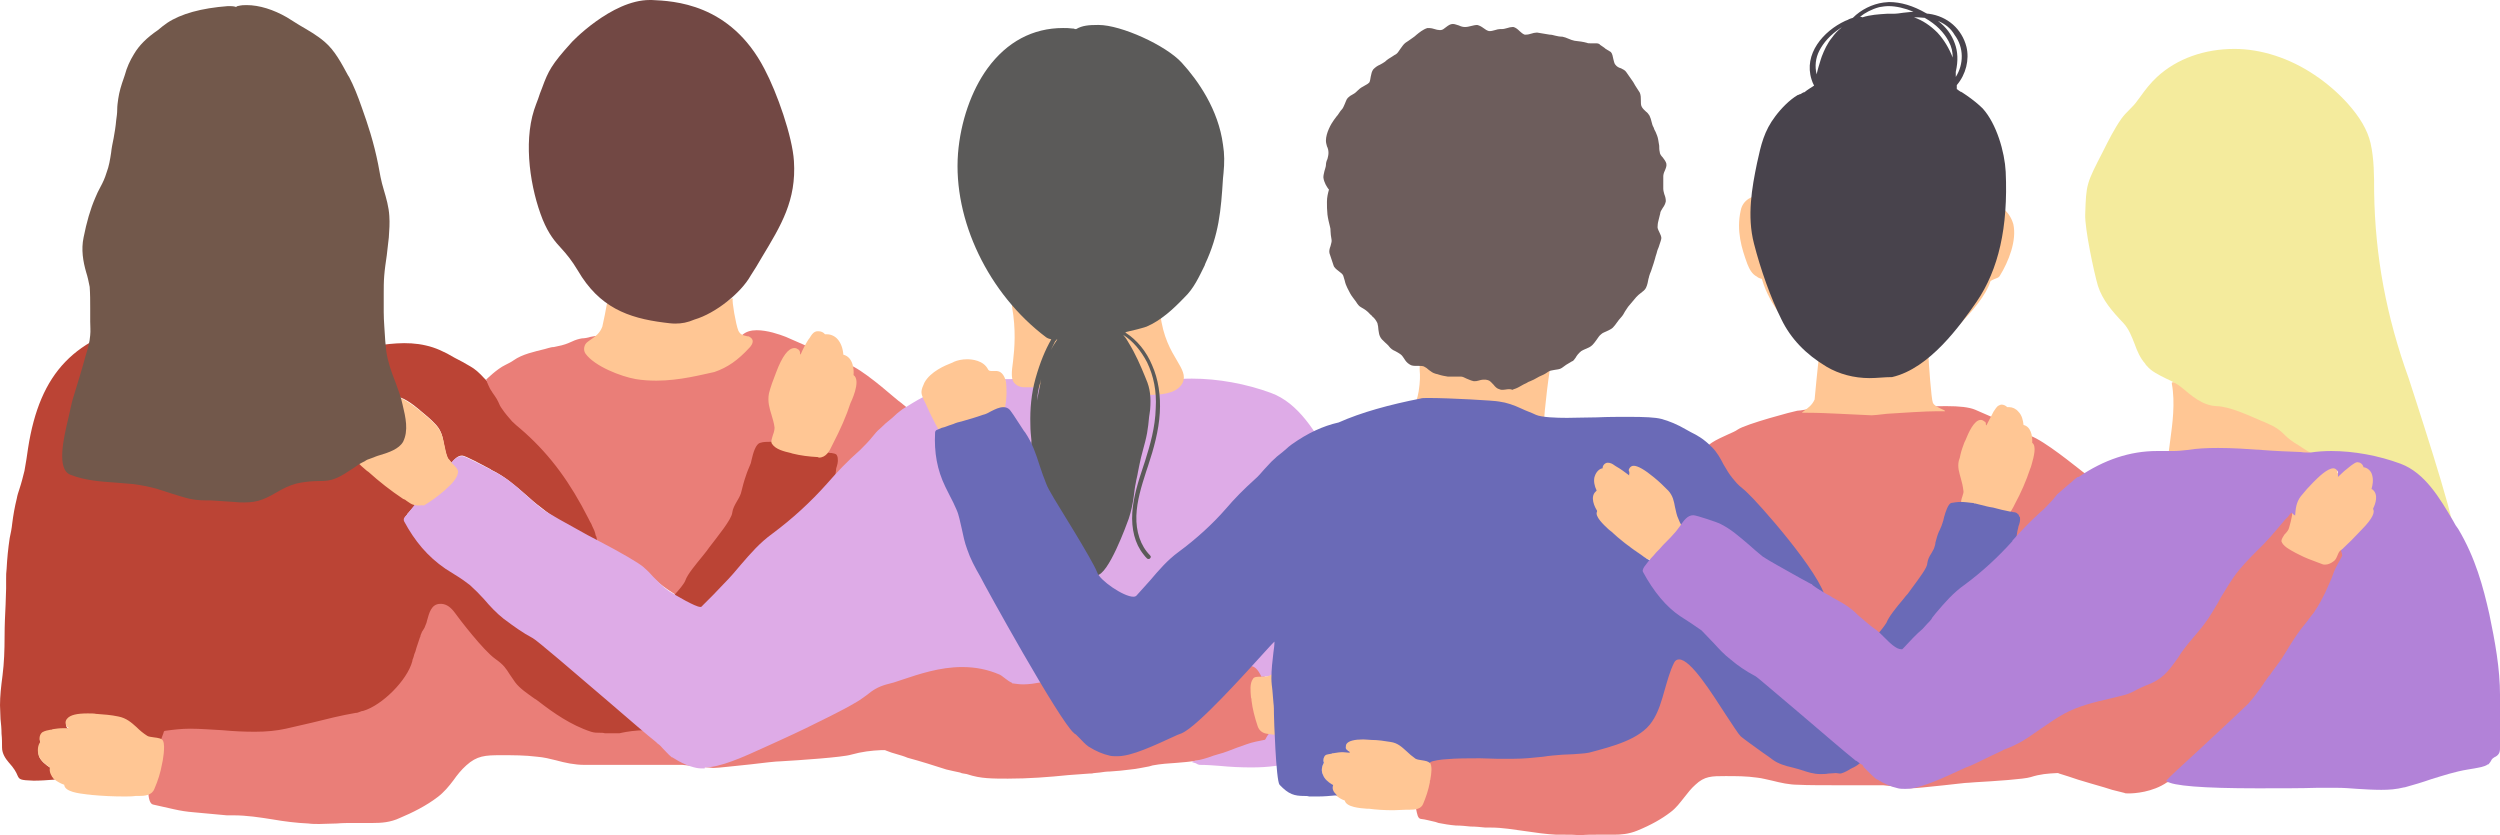
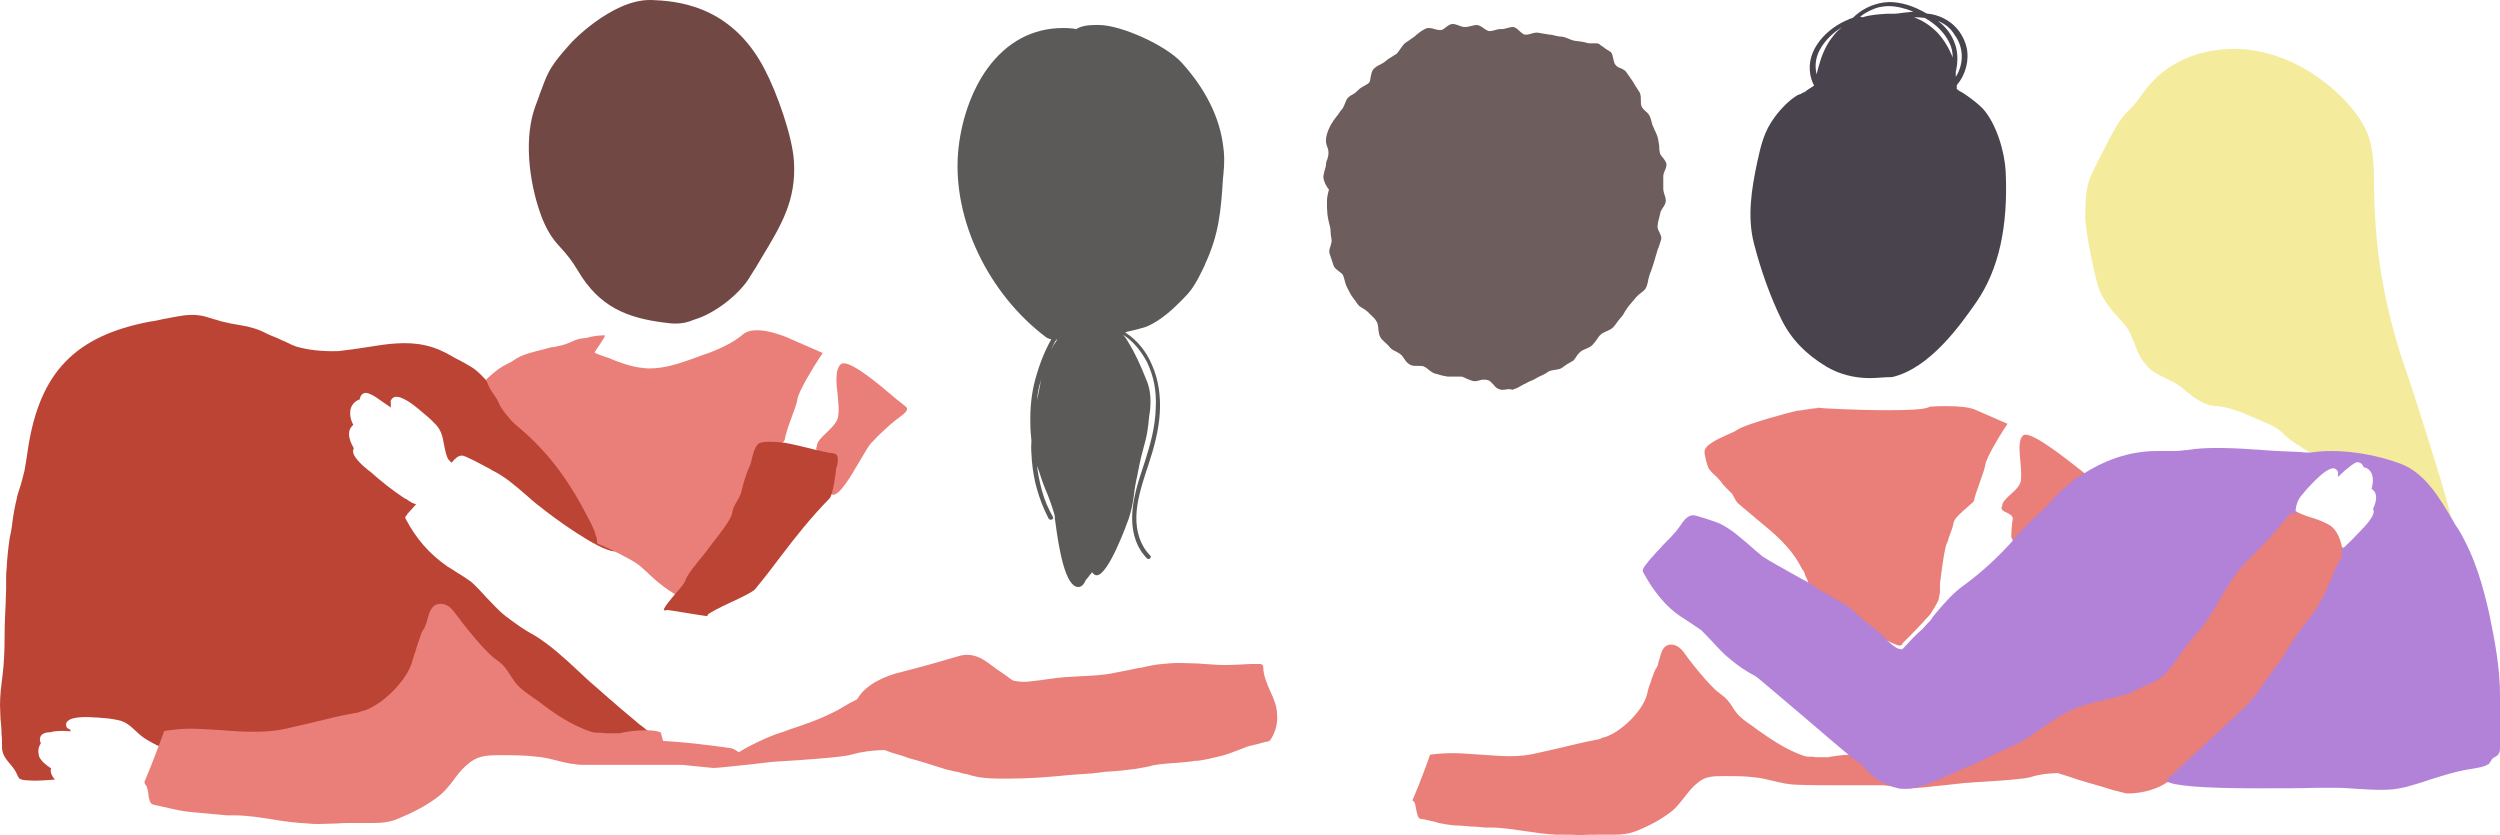
<svg xmlns="http://www.w3.org/2000/svg" height="163.9" preserveAspectRatio="xMidYMid meet" version="1.0" viewBox="0.0 -0.0 490.6 163.9" width="490.6" zoomAndPan="magnify">
  <g>
    <path d="M128.6,143.9c-0.4,0-0.9,0-1,0c-0.7-0.7-1.5-1.3-2.3-1.9c-0.2-0.2-0.5-0.4-0.7-0.6c-1.8-1.5-3.7-3.1-5.4-4.6 c-0.8-0.7-1.7-1.5-2.5-2.2c-1.1-0.9-2.2-2-3.3-3c-2.7-2.5-5.5-5.1-8.5-6.9c-1.9-1-3.7-2.3-5.7-3.8c-1.4-1.1-2.6-2.5-3.8-3.7 c-0.9-1-1.8-2-2.8-2.9c-0.9-0.7-2-1.4-3-2c-0.6-0.4-1.2-0.8-1.9-1.2c-3.4-2.4-6-5.3-8.1-9.3c-0.1-0.2-0.1-0.4,0.1-0.6 c0,0,0.1,0,0.1-0.1c0.1,0,0.1-0.1,0.1-0.2c0.4-0.4,0.7-0.8,1.1-1.2c0.2-0.2,0.4-0.5,0.6-0.7l0.1-0.1h-0.2c-0.5-0.1-0.9-0.4-1.4-0.7 c-0.2-0.2-0.4-0.3-0.7-0.4c-2.4-1.6-4.7-3.4-6.8-5.3c-0.1-0.1-0.2-0.1-0.3-0.2c-1-0.8-3.6-3-2.9-4.2V88v-0.1c-0.4-0.7-1.7-3-0.2-4.4 l0.1-0.1v-0.1c-0.5-0.9-0.7-2-0.5-3c0.2-0.9,0.9-1.6,1.7-1.9h0.1v-0.1c0.1-0.6,0.5-1.2,1.2-1.2c0.5,0,0.9,0.3,1.4,0.5 c0.2,0.1,0.3,0.2,0.5,0.3c0.9,0.6,1.9,1.3,2.9,2l0.1,0.1v-0.2c0-0.2,0-0.4,0-0.6s-0.1-0.3,0-0.6c0.2-0.4,0.4-0.6,0.8-0.7 c1.3-0.3,3.6,1.5,4.8,2.5l0.1,0.1c1.1,0.9,2.2,1.8,3.2,2.9s1.3,2.4,1.5,3.7c0.2,0.9,0.3,1.7,0.7,2.7c0.1,0.3,0.4,0.6,0.7,0.9 l0.1,0.1l0.1-0.1c0.6-0.7,1.2-1.3,2-1.3c0.6,0,4.1,1.9,5.2,2.5c0.3,0.1,0.4,0.2,0.5,0.3c2.7,1.3,4.7,3.1,6.8,4.9 c0.9,0.8,1.9,1.7,3,2.5c2.2,1.8,11.3,8.5,14.4,8.6h0.1v-0.1c-0.8-5.7-15.4-22-17.5-23.9c-0.3-0.2-0.5-0.4-0.8-0.7 c-0.6-0.5-1.2-1-1.7-1.5c-0.7-0.8-1.4-1.6-2-2.5c-0.4-0.6-0.7-1.2-1.1-1.8c-0.5-0.8-1-1.7-1.5-2.5l0,0H96c-0.1,0-0.2-0.1-0.3-0.2 l0,0c-0.1-0.1-0.1-0.1-0.1-0.2l0,0L95,74.2c-0.9-1-1.8-1.8-2.7-2.3c-1-0.6-2.1-1.2-3.1-1.7c-2-1.2-3.8-2-5.6-2.4 c-3.8-0.9-7.7-0.3-11.4,0.3c-1.9,0.3-3.9,0.6-5.8,0.8c-3.1,0.1-5.9-0.2-8.3-0.9c-0.6-0.2-1.2-0.5-1.8-0.8c-0.3-0.1-0.6-0.3-0.9-0.4 c-0.6-0.3-1.1-0.5-1.6-0.7s-1-0.4-1.6-0.7c-1.5-0.8-3.2-1.3-5.1-1.6c-1.3-0.2-2.3-0.4-3.5-0.7c-0.5-0.1-0.9-0.3-1.4-0.4 c-0.6-0.2-1.3-0.4-2-0.6c-1.9-0.5-3.8-0.3-5.4,0c-0.9,0.2-1.8,0.3-2.7,0.5c-0.9,0.2-1.7,0.4-2.6,0.5c-14.8,2.8-21.7,10-24,24.9 c-0.2,1.4-0.4,2.8-0.7,4.4c-0.3,1.2-0.6,2.4-1,3.6c-0.2,0.6-0.4,1.2-0.5,1.8c-0.4,1.6-0.7,3.3-0.9,4.9c-0.1,1-0.3,2-0.5,2.9 c-0.3,2-0.5,4-0.6,6c-0.1,0.7-0.1,1.3-0.1,2c0,0.6,0,1.3,0,1.9c0,1-0.1,2.1-0.1,3.1c-0.1,2-0.2,4.1-0.2,6.2c0,2.9-0.1,5.3-0.4,7.7 c-0.3,2.3-0.5,4.1-0.5,5.9c0,0.9,0.1,1.8,0.1,2.7c0.1,0.9,0.2,1.9,0.2,2.9c0.1,0.9,0.1,1.8,0.1,2.7c0,1.2,0.7,2.2,1.3,2.9 c1.1,1.2,1.5,2,1.7,2.5c0.4,0.9,0.5,1,3.2,1.1c1.3,0,2.7-0.1,4-0.2h0.2l-0.1-0.1c-0.4-0.5-0.9-1.2-0.7-2.1v-0.1H9.9 c-0.9-0.6-1.8-1.3-2.2-2.2c-0.3-1-0.2-1.9,0.3-2.6l0,0v-0.1c-0.3-0.6-0.2-1.3,0.3-1.7c0.4-0.3,1-0.4,1.5-0.4c0.2,0,0.3,0,0.4-0.1 c1.1-0.2,2.1-0.2,3.5-0.1h0.2l-0.1-0.2c-0.1-0.2-0.3-0.3-0.4-0.3c-0.2-0.1-0.3-0.2-0.4-0.5c-0.1-0.4,0-0.7,0.2-0.9 c0.9-1.1,4.2-0.9,5.6-0.8H19c1.4,0.1,2.8,0.2,4.1,0.5c1.6,0.3,2.5,1.2,3.5,2.1c0.6,0.6,1.3,1.2,2.1,1.7c2.1,1.2,2.5,1.4,2.8,1.3 c0.1-0.1,0.1-0.3,0.2-0.5c0-0.4,0-0.8,0.6-1.3l-0.1-0.1h21.2v0.1c1-0.3,6-0.6,9.6-0.8c2.8-0.2,4.4-0.3,4.6-0.4 c4.3-1,11.4-2.7,14.2-6.9c1.5-2.2,2.2-4.8,2.9-7.3c0.6-2,1.1-4.1,2.1-5.9c0.3-0.6,0.7-0.8,1.1-0.9c0,0,0,0,0.1,0 c2.6,0,7.3,7.5,10.5,12.4c1.6,2.4,2.8,4.4,3.4,4.9c1.2,1,5.2,3.9,6.9,5.1l0.3,0.2c1.2,0.9,2.8,1.3,4.3,1.7c0.9,0.2,1.7,0.4,2.4,0.7 c1.1,0.4,2.6,0.8,3.9,0.8l0,0c0.5,0,1-0.1,1.5-0.2c1-0.2,1.9-0.3,2.9-0.1c0.3,0.1,1-0.3,1.9-0.8c0.4-0.2,0.8-0.4,1-0.5 c0.6-0.2,2.8-1.5,2.6-2.4C129.6,143.8,129.3,143.8,128.6,143.9z" fill="#BB4435" />
  </g>
  <g>
    <path d="M307,163.8c-0.5,0-1,0-1.6,0c-2-0.1-4.1-0.4-6.1-0.7c-2.2-0.3-4.5-0.7-6.7-0.7h-1.1c-1-0.1-1.9-0.2-2.9-0.2 c-1-0.1-1.9-0.2-2.9-0.2c-1.2-0.1-2.4-0.3-3.4-0.5l-0.6-0.2c-1-0.2-1.9-0.5-2.9-0.6c-0.6-0.1-0.7-1-0.9-1.9 c-0.1-0.8-0.3-1.6-0.7-1.7h-0.1l0.1-0.1c1.4-3.2,3.3-8.4,3.4-8.8v-0.1h0.1c1.4-0.2,2.8-0.3,4.4-0.3c1.9,0,3.7,0.2,5.6,0.3 c1.8,0.1,3.7,0.3,5.5,0.3c2,0,3.8-0.2,5.4-0.6c1.3-0.3,2.7-0.6,4-0.9c2.6-0.6,5.3-1.3,8-1.8c0.2,0,0.4-0.1,0.6-0.2 c0.2-0.1,0.4-0.2,0.6-0.2c3.2-0.9,7.6-5.2,8.4-8.4l0.3-1.2c0.1-0.4,0.2-0.7,0.4-1.1c0.1-0.3,0.2-0.7,0.3-1c0.1-0.2,0.1-0.3,0.2-0.4 c0-0.1,0.1-0.2,0.1-0.4c0.1-0.1,0.1-0.2,0.1-0.2c0-0.1,0.1-0.2,0.1-0.3c0.1-0.1,0.1-0.1,0.1-0.2c0-0.1,0.1-0.2,0.1-0.2l0.1-0.1 c0.1-0.2,0.2-0.4,0.3-0.6c0-0.1,0.1-0.2,0.1-0.4s0.1-0.2,0.1-0.4c0.1-0.2,0.1-0.4,0.2-0.6c0.3-1.2,0.7-2.7,2.2-2.7 c0.1,0,0.2,0,0.3,0c0.8,0.1,1.7,0.7,2.3,1.6c0.5,0.8,4.9,6.5,6.9,7.9c1.5,1.1,1.9,1.7,2.5,2.6c0.2,0.4,0.5,0.8,0.9,1.3 c0.7,0.9,1.9,1.8,3,2.5c0.4,0.3,0.8,0.6,1.2,0.9c2.7,1.9,5.7,3.9,8.9,5c0.5,0.2,1,0.2,1.6,0.2c0.3,0,0.5,0,0.8,0.1 c0.4,0,0.8,0,1.2,0c0.4,0,0.8,0,1.2,0c0.1,0,0.2,0,0.5-0.1c0.8-0.1,2.4-0.4,4-0.4c0.2,0,0.4,0,0.6,0c0.7,0.6,1.2,0.9,1.5,1.1 c0.1,0.1,0.2,0.2,0.2,0.2c0.3,0.2,0.6,0.5,1,0.9s0.9,1,1.6,1.5l0,0c1.6,1,2.9,1.5,4.2,1.8c0.4,0.1,0.9,0.1,1.3,0.1h0.2 c2.7,0,6.9-1.9,11.7-4.1l0.8-0.3c3.3-1.5,5.2-2.5,7.4-3.6l1.5-0.7c0.3-0.2,0.7-0.4,1.1-0.6c0,0,0.1-0.1,0.2-0.1c0,0,0.1,0,0.1-0.1 c0.2-0.1,0.3-0.1,0.4-0.2c0.1-0.1,0.3-0.2,0.4-0.2s0.2-0.1,0.2-0.1c0.1-0.1,0.2-0.1,0.3-0.2l0.6-0.3c0.1,0,0.2-0.1,0.3-0.2 c0.1-0.1,0.3-0.2,0.4-0.2s0.1-0.1,0.2-0.1s0.1,0,0.2-0.1c1.5-3,6.1-4.4,7.4-4.7c3-0.7,5.6-1.4,8.3-2.3l1.5-0.4 c1.6-0.5,1.7-0.7,1.9-0.9c0.1-0.2,0.3-0.4,1.7-0.8c0.3-0.1,0.6-0.1,0.9-0.2c0.5-0.1,1.1-0.2,1.6-0.4c1.3-0.8,2.2-2.2,3.1-3.6 c0.3-0.4,0.6-0.9,0.8-1.3c0.9-1.3,1.9-2.6,2.9-3.8c1.3-1.6,2.7-3.2,3.8-5.1c0.7-1.3,1.5-2.6,2.3-3.8c0.6-1,1.2-2,1.9-3.1 c1.4-2,3.1-3.7,4.8-5.4c2-1.9,3.7-3.9,5.3-5.9c0.4-0.5,0.9-1,1.4-1.5l0.1-0.1l0.4,0.4c1,0.9,2.6,1.5,4,1.9c1.3,0.4,2.6,0.9,3.7,1.6 c1.3,1,1.9,2.7,2.2,4.2l0,0c0,0,0.5,0.1,0.8,0.2c1.5,0.4,1.8,0.6,1.9,0.7v0.1l-0.1,0.1c-0.1,0.2-0.3,0.5-0.4,0.7 c-0.4,0.6-0.8,1.3-1.1,2c-0.4,0.9-0.8,1.8-1.2,2.7c-0.2,0.5-0.4,1.1-0.6,1.6c-0.6,1.2-1.2,2.4-2.1,3.7c-0.1,0.1-0.1,0.1-0.1,0.1 c0,0.1-0.1,0.1-0.1,0.2c-0.6,0.9-1.3,1.8-1.9,2.7c-0.8,1.1-1.6,2.1-2.3,3.3c-0.4,0.6-0.8,1.3-1.2,1.9c-0.2,0.4-0.5,0.8-0.8,1.3 c-0.5,0.9-1.3,1.8-1.9,2.6l-0.2,0.3c-0.4,0.5-0.8,1-1.2,1.6c-0.1,0.2-0.3,0.4-0.4,0.6c-0.1,0.2-0.5,0.7-0.5,0.7 c-0.3,0.4-1.8,2.3-2.2,2.8c-0.2,0.3-0.4,0.6-0.6,0.9c-0.2,0.3-0.5,0.6-0.7,0.9c-1.5,2-4,3.7-6.4,5.5c-1.6,1.1-3.1,2.2-4.2,3.3 l-0.3,0.3c-2.2,2.3-5.3,5.3-6.4,5.3l0,0h-0.1c-2.9,2-6.5,2.2-7.5,2.2c-0.5,0-0.8,0-0.9-0.1l-2.4-0.6l-1.6-0.5 c-1.8-0.5-3.4-1-5.1-1.5c-0.6-0.2-1.2-0.4-1.8-0.6c-0.6-0.2-1.3-0.4-1.9-0.6l0,0c0,0-0.1,0-0.2-0.1h-0.1c-2,0.1-3.4,0.2-5.3,0.8 c-1.2,0.4-7.2,0.8-10.8,1l-1.3,0.1c-0.8,0-2.8,0.3-4.9,0.5c-2.8,0.3-5.7,0.6-6.5,0.6c-0.1,0-0.1,0-0.2,0c-1.1-0.2-2.3-0.3-3.4-0.4 c-0.6-0.1-1.2-0.1-1.8-0.2c-0.5,0-3.9,0-7.6,0s-7.5,0-9.1-0.1c-1.8,0-3.5-0.4-5.1-0.8c-1-0.2-2-0.5-3-0.6c-2.1-0.3-4.1-0.3-6.2-0.3 c-2.7,0-4.1,0-5.9,1.7c-0.8,0.7-1.5,1.6-2.2,2.5c-0.8,1-1.6,2.1-2.7,2.9c-1.7,1.3-3.8,2.5-6.5,3.6c-1.7,0.7-3.3,0.8-4.6,0.8 c-0.5,0-1.1,0-1.6,0c-0.6,0-1.2,0-1.8,0c-1,0-2.1,0-3.1,0.1C309,163.8,308,163.8,307,163.8z M62.7,161.7c-0.8,0-1.5,0-2.2-0.1 c-2.3-0.1-4.7-0.4-7-0.8c-2.5-0.4-5.1-0.8-7.7-0.8h-1.3l-6.5-0.6c-1.3-0.1-2.6-0.3-3.9-0.6c-1.4-0.3-2.7-0.6-4-0.9 c-0.7-0.1-0.9-1.2-1-2.2c-0.1-0.8-0.3-1.5-0.6-1.8c-0.1-0.1-0.2-0.4-0.1-0.6c1.5-3.5,3.3-8.4,3.7-9.5c0-0.2,0.1-0.4,0.4-0.4 c1.5-0.2,3.1-0.4,4.8-0.4c2.1,0,4.3,0.2,6.4,0.3c2.1,0.2,4.2,0.3,6.3,0.3c2.3,0,4.3-0.2,6.1-0.6c1.8-0.4,3.5-0.8,5.2-1.2 c2.8-0.7,5.6-1.4,8.5-1.9h0.1c0.2,0,0.4-0.1,0.7-0.2c0.2-0.1,0.5-0.2,0.7-0.2c3.7-1.1,8.6-6,9.6-9.7c0-0.2,0.1-0.5,0.2-0.7 s0.1-0.4,0.2-0.7c0.2-0.4,0.3-0.8,0.4-1.2c0.1-0.4,0.3-0.8,0.4-1.2l0.3-0.9c0.1-0.1,0.1-0.2,0.1-0.3c0-0.1,0.1-0.2,0.1-0.3 c0-0.1,0.1-0.2,0.1-0.2c0-0.1,0.1-0.2,0.1-0.3c0.1-0.1,0.1-0.2,0.2-0.3c0.1-0.2,0.2-0.3,0.3-0.5l0.2-0.5l0.2-0.5l0.1-0.4 c0.4-1.4,0.8-3.3,2.6-3.3c0.1,0,0.2,0,0.3,0c1,0.1,1.8,0.7,2.6,1.8c0.7,1,5.6,7.4,7.9,9c1.7,1.2,2.1,1.9,2.8,3 c0.3,0.4,0.6,0.9,1.1,1.6c0.9,1.2,2.4,2.2,3.8,3.2c0.4,0.2,0.7,0.5,1,0.7c2.6,2,6.1,4.5,10.1,5.8c0.6,0.2,1.2,0.2,1.8,0.2 c0.3,0,0.6,0,0.9,0.1c0.4,0,0.9,0,1.3,0s0.9,0,1.4,0c0.1,0,0.3,0,0.6-0.1c0.9-0.2,2.8-0.5,4.6-0.5c1.2,0,2.2,0.1,3,0.4l0,0 c0.1,0,0.1,0.1,0.3,0.9c0.1,0.3,0.2,0.7,0.2,0.8c3.9,0.2,8.2,0.7,13.2,1.4c0.6,0.1,1.1,0.4,1.5,0.7c0.1,0.1,0.1,0.1,0.2,0.1 c0.1,0,0.1,0,0.2-0.1c0.1-0.1,0.3-0.2,0.5-0.3s0.3-0.2,0.5-0.3c1.8-1,3.7-1.9,6-2.8c1-0.3,1.9-0.6,2.9-1c2.7-0.9,5.4-1.8,8-3.1 c1.1-0.5,2.1-1.1,3.1-1.7c0.6-0.4,1.3-0.7,1.9-1l0.1-0.1l0,0l0.1-0.1c1.5-2.7,5.4-4.5,8.5-5.2c4.3-1.1,7.5-2,11.2-3.1 c0.6-0.2,1.2-0.3,1.8-0.3c2,0,3.5,1.1,5.1,2.3c0.5,0.4,1.1,0.8,1.7,1.2c0.3,0.2,0.7,0.5,1,0.7c0.4,0.3,0.9,0.7,1.3,0.9h0.1 c0.6,0.1,1.2,0.2,1.9,0.2c1,0,2.1-0.2,3.1-0.3c0.7-0.1,1.4-0.2,2.2-0.3c2-0.3,3.9-0.4,5.9-0.5c2.2-0.1,4.6-0.2,6.8-0.7 c0.9-0.2,1.7-0.3,2.6-0.5c0.9-0.2,1.7-0.4,2.6-0.5c1.2-0.3,2.7-0.6,4-0.7c1-0.1,2.1-0.2,3.3-0.2s2.5,0.1,3.7,0.1l1.3,0.1 c1.3,0.1,2.6,0.2,4.1,0.2s3.1-0.1,5-0.2h1.9c0.3,0.1,0.5,0.3,0.5,0.6c0,1.6,0.7,3.2,1.4,4.8c0.7,1.5,1.3,3,1.3,4.4 c0.2,1.8-0.3,3.6-1.3,5.1c0,0.2-0.8,0.4-1,0.4c-0.3,0.1-0.7,0.2-1.1,0.3c-0.8,0.2-1.6,0.4-2.4,0.6c-0.6,0.2-1.2,0.5-1.8,0.7 c-1,0.4-2.1,0.8-3.2,1.1c-1.6,0.4-3.2,0.8-4.8,1h-0.4c-1.2,0.2-2.5,0.3-3.7,0.4c-1.5,0.1-3.1,0.2-4.7,0.5l-0.7,0.2 c-1.2,0.2-2.4,0.5-3.6,0.6c-1.4,0.2-2.7,0.3-4.1,0.4c-0.7,0-1.3,0.1-2,0.2c-0.3,0-0.7,0.1-1,0.1h-0.1c-0.3,0.1-0.5,0.1-0.8,0.1h-0.1 c-1.4,0.1-2.7,0.2-4.1,0.3c-3.9,0.4-7.9,0.7-11.9,0.7c-1.4,0-2.8,0-4.1-0.1s-2.5-0.3-4-0.8c-0.2,0-0.4-0.1-0.6-0.1 c-0.2,0-0.5-0.1-0.7-0.2c-0.4-0.1-0.9-0.2-1.4-0.3c-0.4-0.1-0.9-0.2-1.3-0.3c-2.5-0.8-5-1.6-7.6-2.3c-0.7-0.3-1.4-0.5-2.1-0.7 c-0.7-0.2-1.4-0.4-2.1-0.7l0,0c0,0-0.1,0-0.2-0.1h-0.1H173c-2.1,0.1-3.8,0.3-6,0.9c-1.6,0.5-10.2,1.1-13.8,1.3 c-0.9,0-3.4,0.3-5.9,0.6c-3.1,0.3-6.3,0.7-7.2,0.7c-0.1,0-0.1,0-0.2,0l-6-0.6c-0.6,0-4.6,0-8.7,0c-4.3,0-8.7,0-10.5,0 c-1.9,0-3.8-0.4-5.6-0.9c-1.2-0.3-2.4-0.6-3.7-0.7c-2.4-0.3-4.7-0.3-7.1-0.3c-3.1,0-4.7,0.1-6.8,2c-1,0.9-1.8,1.9-2.5,2.9 c-0.9,1.2-1.9,2.4-3.1,3.3c-2.2,1.7-5,3.1-7.4,4.1c-1.9,0.9-3.7,1-5.3,1c-0.6,0-1.2,0-1.8,0c-0.7,0-1.3,0-2,0c-1.1,0-2.2,0-3.3,0.1 C64.9,161.6,63.8,161.7,62.7,161.7z M372.8,126.7c-0.9,0-4.9-2.3-5.3-2.6l-0.1-0.1c-0.8-0.6-1.7-1-2.6-1.4c-1-0.5-2-1-2.8-1.7 c-0.2-0.1-0.4-0.3-0.6-0.6c-1.2-1.1-3.5-3.2-6.3-5.1c-0.1-0.2-0.1-0.3-0.1-0.4s0-0.2-0.1-0.3c-0.1-0.4-0.2-0.7-0.4-1.1 c-0.1-0.2-0.2-0.4-0.3-0.6c0-0.3-0.2-0.6-0.3-0.8c-0.1-0.1-0.2-0.3-0.3-0.4c-2.1-4.2-5.3-6.8-8.7-9.6c-1.2-1-2.5-2.1-3.8-3.2 c-0.4-0.4-0.6-0.8-0.8-1.2c-0.2-0.4-0.4-0.8-0.8-1.1l-0.4-0.4c-0.5-0.5-1-1-1.4-1.6c-0.2-0.2-0.5-0.6-0.9-1 c-0.6-0.5-1.2-1.1-1.5-1.6c-0.3-0.6-0.8-2.5-0.8-3.2c-0.1-1.3,2.5-2.5,4.5-3.4c0.9-0.4,1.6-0.7,2-1c1.6-1.1,11-3.6,11.7-3.7 c0.4,0,0.9-0.1,1.5-0.2c0.9-0.1,1.8-0.3,2.3-0.3h0.1V80c0.3,0.1,7.4,0.5,13.9,0.5c4.7,0,7.6-0.2,8.2-0.7c1.2-0.1,2.3-0.1,3.3-0.1 c2.5,0,4.4,0.2,5.6,0.7c0.5,0.2,6,2.6,6.2,2.7h0.1v0.1c0,0.1-0.2,0.4-0.5,0.8c-1.1,1.7-3.6,5.8-3.8,7.2c-0.1,0.7-0.6,2.1-1.1,3.5 s-1,2.8-1.1,3.5c-0.1,0.3-0.5,0.6-1.3,1.3c-1,0.9-2.5,2.1-2.7,3c-0.2,1-0.5,1.8-0.9,2.8l-0.2,0.7c-0.1,0.2-0.1,0.4-0.2,0.5 c-0.2,0.4-0.3,0.9-0.4,1.3c-0.3,1.3-1,6.5-1,6.7v1.7l-0.3,1.6c-0.5,1-1,1.8-1.5,2.6c-0.3,0.4-0.6,0.7-0.9,1s-0.6,0.7-0.9,1 c-1.2,1.3-2.4,2.5-3.7,3.8C373.3,126.5,373.2,126.6,372.8,126.7L372.8,126.7z M138.2,119.9c-1.7-0.5-3.5-1.8-5.2-2.9 c-0.6-0.4-1.3-0.9-1.8-1.2c-1.5-1-2.6-2-3.7-3c-0.4-0.4-0.8-0.8-1.3-1.2c-1.2-1.2-2.9-2-4.6-2.9c-0.3-0.2-0.7-0.3-1-0.5 c0,0-2-1-3.3-1.5h-0.1v-0.1c0-0.3-0.1-1.4-0.3-1.5c-0.1-0.7-0.4-1.3-0.7-1.9c-0.1-0.3-0.2-0.5-0.4-0.8c-0.1-0.2-0.2-0.4-0.3-0.6 c-3.6-7.1-7.4-12.3-12.5-16.9c-0.2-0.2-0.5-0.4-0.8-0.7c-0.6-0.5-1.2-1-1.7-1.5c-0.7-0.8-1.4-1.6-2-2.5c-0.3-0.4-0.5-0.8-0.7-1.3 c-0.2-0.4-0.4-0.8-0.7-1.2c-0.1-0.2-0.4-0.5-0.6-0.9c-0.5-0.6-1.1-2.3-1.1-2.3s2.1-2.1,3.8-2.9c0.6-0.3,1.2-0.6,1.6-0.9 c1.7-1.2,4.1-1.7,6.1-2.2l0.7-0.2c0.4-0.1,0.7-0.2,1.1-0.2c1-0.2,2-0.4,2.9-0.8c0.2-0.1,0.5-0.2,0.7-0.3c0.6-0.3,1.3-0.5,1.9-0.6 c0.4,0,1.1-0.1,1.7-0.3c1-0.2,2-0.3,2.7-0.3h0.1v0.1c0,0.2-0.4,0.8-1,1.7c-0.4,0.6-1,1.4-1,1.6c0.7,0.4,1.5,0.6,2.3,0.9 c0.4,0.1,0.9,0.3,1.3,0.5c1.5,0.6,3.2,1.2,5,1.5c0.7,0.1,1.5,0.2,2.2,0.2c3,0,5.9-1,8.7-2c0.9-0.3,1.8-0.7,2.8-1 c2.9-1.1,5.2-2.3,6.7-3.6c0.7-0.6,1.6-0.9,2.8-0.9c2.1,0,4.4,0.8,5.7,1.3c0.5,0.2,6.8,3,7.1,3.1h0.1v0.1c0,0.1-0.2,0.4-0.5,0.8 c-1.2,1.8-4.2,6.7-4.4,8.2c-0.1,0.8-0.7,2.4-1.3,4s-1.1,3.2-1.2,4c-0.1,0.4-0.8,1-1.7,1.7c-1.2,1-2.6,2.2-2.9,3.2 c-0.3,1.2-0.8,2.6-1.3,4c-0.1,0.4-0.3,0.9-0.4,1.3c-0.1,0.3-0.2,0.6-0.3,0.9c-0.3,1.6-1.1,7.5-1.1,7.7v1.9l-0.3,2 c-2.3,4.3-4,6.4-6.4,9.3C139.2,118.8,138.2,119.9,138.2,119.9L138.2,119.9z M396,106.6c-0.5,0-1-0.4-1.3-1.2c0-1.1,0.1-2.3,0.2-3.1 l0.1-0.5c0-0.6-0.6-0.9-1.2-1.2c-0.5-0.2-0.9-0.4-1-0.8c-0.1-0.2,0-0.3,0.1-0.5c0-0.8,0.9-1.6,1.8-2.4c1-0.9,2-1.9,1.9-3 c0.1-0.7,0-1.9-0.1-3.1c-0.2-2.2-0.5-4.6,0.6-5.4c0.1-0.1,0.3-0.1,0.4-0.1c2,0,7.8,4.6,10.6,6.8c0.5,0.4,1,0.8,1.2,0.9 c0.2,0.2,0.3,0.6,0.3,0.8l-0.8,0.6c-0.8,0.6-2,1.4-2.4,1.8l-0.4,0.3c-0.3,0.2-0.3,0.2-0.9,0.8l-0.6,1.6c-0.4,0.4-0.8,0.8-1.2,1.2 c-0.9,1-2,2-2.8,2.8c-0.5,0.5-1,1.1-1.5,1.7C397.8,105.5,396.9,106.6,396,106.6L396,106.6z M163.5,97.1c-0.1,0-0.2,0-0.3-0.1 c-1-0.6-0.7-3.1-0.5-5.2c0.1-0.5,0.1-1,0.1-1.4c0-0.7-0.7-1-1.4-1.3c-0.5-0.3-1-0.5-1.2-0.9c-0.1-0.2,0-0.4,0.1-0.6c0-1,1-1.8,2-2.8 c1.1-1.1,2.3-2.2,2.2-3.5c0.2-0.8,0-2.2-0.1-3.6c-0.3-2.5-0.6-5.3,0.7-6.3c0.1-0.1,0.3-0.1,0.5-0.1c2,0,7.1,4.3,9.8,6.6 c0.7,0.6,1.2,1,1.5,1.2c0.4,0.4,1.2,0.8,1.1,1.2c-0.1,0.7-1.3,1.4-2.3,2.2c-1.6,1.3-3.1,2.7-4.5,4.2c-0.6,0.5-1.5,2.1-2.5,3.8 C166.9,93.6,164.8,97.1,163.5,97.1L163.5,97.1z" fill="#EA7E78" />
  </g>
  <g>
    <path d="M138.8,120.9c-0.3,0-2.1-0.3-4-0.6c-1.8-0.3-3.7-0.6-3.9-0.6c-0.2,0.1-0.3,0.1-0.4,0.1 c-0.1,0-0.2-0.1-0.2-0.1c-0.1-0.3,0.5-1.1,2-2.9c1-1.1,2-2.3,2.2-2.9c0.4-1.2,2.1-3.2,3.4-4.8c0.6-0.7,1-1.3,1.3-1.7 c1.6-2.1,4.4-5.5,4.5-6.8c0.1-0.8,0.5-1.5,0.9-2.2c0.3-0.5,0.6-1,0.8-1.6c0.3-1.2,0.6-2.4,1-3.5c0.1-0.4,0.3-0.8,0.4-1.1 c0.2-0.4,0.3-0.8,0.5-1.2c0.1-0.2,0.1-0.5,0.2-0.8c0.3-1.3,0.8-3.1,1.7-3.3c0.6-0.2,1.3-0.2,2-0.2c0.9,0,1.9,0.1,2.8,0.2h0.1 c0.1,0,0.2,0,0.3,0.1c0.1,0,0.1,0,0.2,0c0.5,0.1,1,0.2,1.4,0.3c0.6,0.1,1.2,0.3,1.7,0.4c1.6,0.4,3.2,0.8,4.8,1.1 c0.2,0.1,0.4,0.1,0.7,0.1c0.4,0.1,0.8,0.1,1,0.4c0.1,0.2,0.2,0.4,0.2,0.7c0.1,0.6-0.1,1.3-0.3,1.9c0,0.2-0.6,5.2-1.3,5.9 c-3.9,4-6.7,7.6-9.6,11.4c-1.5,2-3.1,4.1-5,6.4c-0.5,0.6-2.8,1.7-5,2.7c-1.9,0.9-3.7,1.8-4.3,2.3L138.8,120.9L138.8,120.9z" fill="#BB4435" />
  </g>
  <g>
-     <path d="M138.2,150.8c-0.5,0-1,0-1.5-0.1c-1.5-0.3-3.1-1-4.8-2.1h-0.1c-0.7-0.6-1.3-1.3-1.8-1.8 c-0.4-0.5-0.8-0.8-1.1-1c-0.1-0.1-0.1-0.2-0.2-0.2l-0.1-0.1c-1.3-1-5-4.2-9.3-7.9c-6.3-5.4-14.1-12.1-14.8-12.4 c-1.9-1-3.7-2.3-5.7-3.8c-1.4-1.1-2.7-2.5-3.8-3.8c-0.9-1-1.8-1.9-2.8-2.8c-0.9-0.7-1.9-1.4-2.9-2c-0.6-0.4-1.3-0.8-1.9-1.2 c-3.5-2.4-6-5.4-8.1-9.3c-0.1-0.2-0.1-0.6,0.1-0.8l0.1-0.1l0,0l0.1-0.1c0.4-0.5,0.8-1,1.2-1.5c0.3-0.4,0.6-0.8,1-1.1 c0.2-0.2,0.4-0.5,0.7-0.7c0.2-0.2,0.4-0.4,0.6-0.7c0.7-0.9,1.5-1.7,2.3-2.5c0.4-0.4,0.8-0.8,1.1-1.2c0.5-0.4,0.9-1.1,1.3-1.7 c0.8-1.2,1.6-2.4,2.9-2.4c0.5,0,3.1,1.4,5.3,2.5c0.3,0.1,0.4,0.2,0.5,0.3c2.8,1.3,4.8,3.1,6.9,5c0.9,0.8,1.9,1.7,2.9,2.5 c1.2,0.9,5,3,9,5.2l1.9,1c4.8,2.5,8.2,4.5,9.1,5.3c0.7,0.6,1.3,1.2,1.9,1.9c1,1,1.9,2,3.1,2.8c1.4,0.9,5.2,3.1,6.1,3.1h0.1 c0.2,0,0.3-0.2,0.4-0.3c0.7-0.7,1.4-1.4,2.1-2.1c0.7-0.7,1.4-1.5,2.1-2.2c1.2-1.2,2.3-2.5,3.3-3.7c1.9-2.2,3.7-4.3,6.2-6.1 c3.9-2.9,7.5-6.2,10.7-9.8c2-2.3,4-4.4,6.5-6.6c0.9-0.9,1.7-1.7,2.5-2.7c0.4-0.5,0.8-1,1.3-1.4c0.8-0.8,1.6-1.5,2.5-2.2 c0.6-0.6,1.3-1.2,2-1.7c1.5-0.9,2.7-1.7,4.1-2.4l0.1-0.1v0.1c0,0.1,0.1,0.3,0.2,0.5c0.1,0.2,0.2,0.4,0.3,0.6c1.1,2.8,2.6,5.4,4,7.7 L186,87c0.3,0.6,0.7,1.3,1.2,1.7c0.4,0.4,0.9,0.6,1.5,0.6c1.9-0.2,3.6-0.6,5-1l0.5-0.2c1.2-0.4,2.8-0.9,3.4-1.9 c0.2-0.4-0.1-1.2-0.4-1.9c-0.3-0.4-0.4-0.9-0.4-1.2c0-1.1,0.2-2.1,0.3-3c0.2-1.2,0.3-2.4,0.3-3.9c0-0.8-0.1-1.4-0.2-1.7v-0.1h0.1 c0.1,0,0.2,0,0.3,0s0.3,0,0.4,0c0.1,0,0.3,0,0.4,0c1.1-0.1,2.1-0.2,3.1-0.3c2.2-0.3,4.6-0.5,7.3-0.5c3.2,0,6.4,0.2,9.6,0.5 c2.9,0.2,5.8,0.4,8.7,0.4c0.7,0.1,1.3,0.1,2,0.1h0.1c1.5-0.2,3.1-0.3,4.7-0.3c5.1,0,10.6,1,15.5,2.8c5.5,2,8.8,7.8,11.7,12.8 c0.4,0.7,0.8,1.3,1.1,1.9c3.9,6.5,5.7,13,7,19.1c1.7,7.4,2.5,13.1,2.5,18.3c0,3.7,0,7.5-0.1,11.2c0.1,0.9,0.1,1.8-0.4,2.9v0.1h-0.1 l-0.5,0.2l-0.2,0.1c-0.1,0-0.2,0.1-0.3,0.2c-0.3,0.4-0.5,0.7-0.7,1l-0.1,0.1c0,0.1-0.1,0.1-0.2,0.1c-0.9,0.7-2.1,0.8-3.3,1 c-0.4,0.1-0.8,0.1-1.2,0.2c-2.9,0.5-5.7,1.4-8.5,2.3c-1.9,0.6-3.8,1.2-5.7,1.7h-0.1c-1.4,0.2-3,0.3-4.7,0.3c-2.1,0-4.2-0.1-6.2-0.3 c-1.3-0.1-2.6-0.2-3.9-0.2c-0.2,0-0.5-0.1-0.8-0.3c-0.3-0.1-0.6-0.2-0.7-0.2v-0.2c1.3-0.2,2.8-0.6,4.1-1.1c0.3-0.1,0.7-0.2,1-0.3 c1.2-0.3,2.4-0.8,3.7-1.3c0.6-0.2,1.2-0.4,1.7-0.6c1.3-0.5,2.7-0.7,3.6-0.9c0.1,0,0.1,0,0.2-0.1c0.1-0.1,0.2-0.5,0.7-1.1v-0.1h0.1 c0.3,0,0.6,0,0.9,0c0.3,0,0.7,0,1,0.1c2.5,0.3,4.5,0.6,6.9,0.6c0.4,0,0.7,0,1.1,0c0.2,0,0.4,0,0.8,0c1.5,0,4.3-0.1,4.6-1.4v-0.1h0.1 c1.5-0.5,3.2-1.5,3-3.2v-0.1h0.1c0.9-0.4,1.8-1,2.4-2.1c0.4-0.8,0.4-1.9-0.1-2.6V135v-0.1c0.3-0.5,0.3-1.2-0.2-1.7 c-0.4-0.3-1.1-0.5-1.7-0.5h-0.2c-1.2-0.2-2.3-0.3-3.5-0.3h-0.2l0.1-0.2c0.2-0.3,0.3-0.4,0.4-0.5s0.3-0.2,0.4-0.4 c0.1-0.3,0.1-0.6-0.1-0.9c-0.7-1-3.6-1.2-5.2-1.3h-0.3c-1.4,0-2.9,0-4.3,0.2c-1.6,0.2-2.6,1-3.6,1.8c-0.7,0.5-1.3,1.1-2.2,1.5 c-0.4,0.2-1.1,0.2-1.7,0.2h-0.1v-0.1c-0.7-1.4-1.3-2-2.2-2c-1.9,0.1-3.5,0.2-5,0.2s-2.8-0.1-4.1-0.2c-1.8-0.1-3.3-0.2-4.6-0.2 s-2.6,0.1-3.7,0.2c-1.4,0.1-2.7,0.4-4,0.7c-0.9,0.2-1.7,0.3-2.6,0.5c-0.9,0.2-1.7,0.3-2.6,0.5c-2.4,0.5-4.9,0.6-7.2,0.8 c-1.8,0.1-3.6,0.2-5.5,0.4c-0.6,0.1-1.1,0.2-1.7,0.3c-1.1,0.2-2.3,0.4-3.5,0.4c-0.7,0-1.4-0.1-2.1-0.2h-0.1V134 c-0.5-0.2-1-0.6-1.4-0.9c-0.3-0.2-0.6-0.5-1-0.7c-2.3-1-4.7-1.5-7.4-1.5c-4.4,0-8.5,1.4-11.8,2.5c-1.1,0.4-2.1,0.7-3,0.9 c-1.8,0.5-2.8,1.2-3.9,2.1c-0.6,0.4-1.2,0.9-1.9,1.3c-1.5,0.9-3.2,1.8-5.2,2.8c-3.6,1.8-5.8,2.9-10.2,4.9c-0.7,0.3-1.5,0.7-2.2,1 c-5,2.3-9.3,4.2-12.3,4.2C138.4,150.8,138.2,150.8,138.2,150.8z" fill="#DEABE7" />
-   </g>
+     </g>
  <g>
-     <path d="M273.4,159c-1.7,0-3.3-0.1-4.8-0.3c-0.1,0-0.2,0-0.4,0c-1.3-0.1-4-0.3-4.3-1.6c-0.6-0.2-1.3-0.6-1.8-1.1 c-0.6-0.6-0.8-1.2-0.6-1.9c-1-0.6-1.5-1.2-1.9-2c-0.3-0.8-0.3-1.7,0.2-2.4c-0.2-0.5-0.2-1.2,0.3-1.6c0.4-0.2,0.8-0.3,1.3-0.4 c0.1,0,0.3,0,0.4-0.1c0.6-0.1,1.2-0.2,1.9-0.2c0.3,0,0.7,0,1,0c-0.1,0-0.1-0.1-0.2-0.1c-0.2-0.1-0.3-0.2-0.4-0.5 c-0.1-0.4,0-0.7,0.2-1c0.5-0.6,1.6-0.9,3.4-0.9c0.6,0,1.2,0,1.6,0.1c1.3,0,2.6,0.2,3.8,0.4c1.4,0.3,2.3,1,3.2,1.9 c0.5,0.5,1.1,1,1.8,1.4c0.2,0.2,0.7,0.2,1.1,0.3c0.7,0.1,1.3,0.2,1.4,0.6c0.5,0.8,0.3,2.2,0.1,3.3c0,0.1,0,0.2-0.1,0.3 c0,0.1,0,0.2,0,0.3c-0.3,1.6-0.8,3-1.3,4.2c-0.4,1.1-1.6,1.2-2.7,1.2c-0.2,0-0.4,0-0.6,0C275.2,158.9,274.3,159,273.4,159z M24.4,156.3c-2.2,0-4.3-0.1-6.4-0.3c-0.2,0-0.5-0.1-0.9-0.1c-1.6-0.2-4.4-0.5-4.5-1.9c-0.6-0.2-1.4-0.6-2.1-1.2 c-0.4-0.5-0.9-1.3-0.7-2.2c-0.9-0.6-1.8-1.3-2.2-2.3c-0.3-1-0.2-2,0.3-2.7c-0.3-0.7-0.1-1.5,0.4-1.9c0.5-0.3,1.1-0.4,1.6-0.5 c0.2,0,0.3,0,0.4-0.1c0.7-0.1,1.3-0.2,2.1-0.2c0.4,0,0.8,0,1.2,0c-0.1,0-0.1-0.1-0.2-0.1c-0.2-0.1-0.4-0.2-0.5-0.7 c-0.1-0.4,0-0.8,0.3-1.1c0.6-0.7,1.9-1,4-1c0.7,0,1.3,0,1.7,0.1H19c1.4,0.1,2.8,0.2,4.2,0.5c1.6,0.3,2.6,1.2,3.6,2.1 c0.6,0.6,1.3,1.2,2.1,1.7c0.3,0.2,0.8,0.2,1.3,0.3c0.8,0.1,1.6,0.2,1.8,0.7c0.5,1-0.1,4.2-0.2,4.5c-0.3,1.7-0.8,3.3-1.5,4.9 c-0.5,1.3-1.9,1.4-3.1,1.4c-0.2,0-0.4,0-0.6,0C25.9,156.3,25.1,156.3,24.4,156.3z M257.6,144.6c-2.1,0-4.4-0.1-7.1-0.4l0,0 c-0.6,0-1.2-0.1-1.8-0.2c-0.9-0.1-1.6-0.6-1.9-1.5c-0.6-1.8-1-3.4-1.2-5c0-0.2,0-0.4-0.1-0.6c-0.1-1.2-0.3-2.8,0.4-3.7 c0.2-0.4,0.9-0.4,1.5-0.4s1.3,0,1.7-0.2c0.9-0.4,1.5-1,2.2-1.5c1.1-0.9,2.1-1.7,3.8-1.9c1.4-0.2,2.8-0.2,4.3-0.2 c1.1,0,4.6,0,5.6,1.3c0.3,0.3,0.3,0.7,0.2,1.2c-0.1,0.4-0.2,0.5-0.4,0.6c-0.1,0-0.2,0.1-0.3,0.2c1.1,0,2.3,0.1,3.3,0.3h0.2 c0.6,0.1,1.3,0.2,1.8,0.6c0.5,0.4,0.6,1.2,0.3,1.9c0.7,1,0.3,2.4,0.2,2.7c-0.5,1.1-1.5,1.7-2.4,2.1c0.1,1.8-1.6,2.9-3.1,3.3 c-0.3,1-1.9,1.5-5,1.5h-0.5C258.6,144.6,258.1,144.6,257.6,144.6z M456.3,110.8c-0.2,0-0.4,0-0.6-0.1l-0.8-0.3 c-1.3-0.5-2.5-0.9-3.8-1.6c-0.2-0.1-0.4-0.2-0.6-0.3c-1.1-0.6-2.5-1.3-2.8-2.3c0-0.4,0.4-1,0.6-1.3c0.5-0.5,0.8-0.9,0.9-1.3 c0.2-0.6,0.5-1.9,0.6-2.5c0-0.3,0-0.6,0-0.9c-0.1-0.8-0.1-1.5,0.6-2.5c0.8-1.2,1.8-2.3,2.6-3.1c0.7-0.8,2.9-3.2,4.5-3.2 c0.4,0,0.8,0.2,1,0.5c0.3,0.3,0.2,0.5,0.2,0.7c0,0.1,0,0.2,0,0.3c0.8-0.8,1.5-1.5,2.4-2.2c0.5-0.4,1-0.8,1.7-1l0,0 c0.8,0,1.5,0.4,1.7,0.9c0.9,0.1,1.7,0.7,2.1,1.4c0.5,0.8,0.5,1.8,0.2,2.8c0.7,0.4,1.1,1,1.1,1.8s-0.3,1.5-0.4,1.9 c0.8,0.9-0.9,2.9-2,4.1c-0.2,0.2-0.4,0.4-0.5,0.6c-0.9,1.1-2.4,2.7-4,4.2c-0.3,0.3-0.7,0.3-1,0.4c-0.3,0-0.6,0.1-0.8,0.3 c-0.2,0.2-0.4,0.6-0.5,0.9c-0.2,0.5-0.4,0.9-0.7,1.1C457.5,110.5,456.9,110.8,456.3,110.8z M324.3,109.9c-0.2,0-0.4,0-0.7-0.1 c-0.6-0.2-1.1-0.5-1.5-0.8c-0.1-0.1-0.3-0.2-0.4-0.3c-2.6-1.7-4.4-3.2-6.1-4.8c-0.1-0.1-0.3-0.3-0.5-0.4c-1.1-1-3-2.7-2.5-3.8 c-0.8-1.3-1.3-3-0.2-4c-0.4-0.9-0.6-2-0.4-2.8c0.3-1,1-1.7,1.7-2c0-0.5,0.6-1.1,1.2-1.1s1.1,0.3,1.5,0.6l0.2,0.1 c0.8,0.6,1.7,1.1,2.5,1.7c0-0.1,0-0.2,0-0.3c0-0.2-0.1-0.4,0-0.7c0.2-0.5,0.6-0.7,1.1-0.7c1.2,0,3.1,1.3,4.4,2.5 c1,0.8,2,1.8,2.9,2.7c1,1.2,1.3,2.3,1.5,3.5c0.1,0.7,0.3,1.5,0.6,2.3c0.1,0.3,0.3,0.5,0.5,0.5l0.4,0.4c0.4,0.4,0.7,0.8,0.9,1.2 c-0.1,1.2-1.6,2.5-2.4,3.2c-1,0.9-2.2,1.8-3.7,2.7C325,109.8,324.7,109.9,324.3,109.9z M393,101.2c-1.4-0.1-2.9-0.2-4.4-0.6 l-0.5-0.1c-1.1-0.3-2.4-0.6-3.1-1.5c-0.3-0.4-0.1-1,0.1-1.6c0.1-0.4,0.3-0.8,0.2-1.1c-0.1-0.9-0.3-1.7-0.5-2.4 c-0.3-1.1-0.7-2.2-0.4-3.5c0.1-0.2,0.1-0.4,0.2-0.6c0-0.2,0.1-0.3,0.1-0.5c0.2-0.9,0.5-1.7,0.8-2.5l0.2-0.4c0.6-1.5,1.7-4,3-4 c0.2,0,0.5,0.1,0.7,0.3c0.3,0.1,0.3,0.3,0.3,0.5c0,0.1,0,0.2,0.1,0.3c0.4-0.8,0.9-1.7,1.3-2.5l0.1-0.2c0.3-0.4,0.6-1,1-1.2 c0.2-0.1,0.4-0.2,0.6-0.2c0.4,0,0.8,0.2,1.1,0.5c0.1,0,0.2,0,0.4,0c0.6,0,1.3,0.3,1.8,0.9c0.7,0.7,0.9,1.7,1,2.6 c1.4,0.3,1.8,2.1,1.7,3.5c0.9,0.6,0.3,2.8-0.1,4.2c-0.1,0.4-0.2,0.7-0.3,0.9c-0.8,2.4-1.8,4.7-3,6.9c-0.1,0.2-0.2,0.4-0.3,0.6 c-0.5,0.9-1,1.9-2.1,1.9L393,101.2z M82.1,99.2c-0.2,0-0.5,0-0.7-0.1l0,0l0,0h-0.1c-0.6-0.1-1-0.5-1.5-0.8c-0.2-0.2-0.4-0.3-0.7-0.4 c-2.4-1.6-4.7-3.4-6.8-5.3L72,92.4c-1.1-0.9-3.6-3.1-3-4.4c-0.5-0.8-1.7-3.1-0.2-4.5c-0.5-0.9-0.7-2-0.5-3.1 c0.2-0.9,0.9-1.7,1.8-2.1c0.1-0.8,0.7-1.3,1.4-1.3c0.5,0,1,0.3,1.5,0.5c0.2,0.1,0.3,0.2,0.5,0.3c0.9,0.5,1.9,1.2,2.8,1.9 c0-0.1,0-0.2,0-0.3c0-0.2-0.1-0.4,0-0.7c0.3-0.5,0.7-0.8,1.3-0.8c1.4,0,3.5,1.7,4.7,2.6l0.1,0.1c1.1,0.9,2.2,1.8,3.2,2.9 c1.1,1.2,1.3,2.5,1.6,3.8c0.2,0.8,0.3,1.7,0.7,2.6c0.1,0.1,0.3,0.3,0.5,0.6l0.2,0.3l0,0l0.3,0.3c0.5,0.5,1,1,1,1.5 c-0.1,1.3-1.5,2.6-2.4,3.4l-0.2,0.2c-1.5,1.3-2.8,2.2-4.1,3C82.8,99.1,82.5,99.2,82.1,99.2z M435.6,93.3c-4.2,0-7.5-0.7-9.6-1.9 c-0.7-0.4-0.5-2.3-0.1-5.1c0.4-3,1-7.2,0.3-11c0-0.1,0-0.1,0-0.2c0.1-0.1,0.2-0.1,0.4-0.1c3,0,27.2,9.1,29.3,13.7v0.1h-0.1 C452.6,91,443.6,93.3,435.6,93.3L435.6,93.3z M160.5,89.7c-1.8-0.1-3.4-0.3-5-0.7l-0.3-0.1c-1.3-0.3-3-0.7-3.7-1.8 c-0.3-0.4,0-1.1,0.2-1.8c0.2-0.5,0.3-1,0.3-1.4c-0.1-0.9-0.4-1.8-0.6-2.5c-0.4-1.3-0.8-2.6-0.5-4.2c0.3-1.2,0.8-2.6,1.4-4.1 c1.2-3.2,2.4-4.8,3.6-4.8c0.3,0,0.5,0.1,0.8,0.3c0.3,0.3,0.3,0.5,0.3,0.7c0,0.1,0,0.2,0.1,0.3c0.5-1.2,1-2.1,1.5-2.9 c0.1-0.1,0.2-0.3,0.3-0.4c0.3-0.5,0.6-1,1.1-1.2c0.2-0.1,0.4-0.1,0.6-0.1c0.5,0,1,0.2,1.3,0.6c0.1,0,0.3,0,0.4,0 c0.8,0,1.6,0.4,2.1,1c0.6,0.7,1,1.7,1.1,3c2,0.5,2.1,3.1,2,4c1.6,1.1-0.6,5.5-0.6,5.5c-0.8,2.5-2,5.2-3.4,7.9l-0.2,0.4 c-0.5,1.1-1.2,2.4-2.6,2.4L160.5,89.7z M188.8,89.4c-0.7,0-1.2-0.2-1.7-0.6s-0.9-1.1-1.3-1.7l-0.2-0.3c-1.3-2.2-2.8-4.9-4-7.7 c-0.1-0.2-0.2-0.4-0.3-0.6s-0.2-0.3-0.2-0.5c-0.4-0.9-0.4-1.4,0.3-2.9c1.2-2.2,4.1-3.4,5.4-3.9c0.2-0.1,0.3-0.1,0.4-0.2 c0.7-0.3,1.6-0.5,2.6-0.5c0.9,0,3.2,0.2,4.1,2c0.1,0.2,0.3,0.3,0.6,0.3c0.1,0,0.3,0,0.4,0c0.2,0,0.3,0,0.5,0c0.6,0,1.4,0.2,1.9,1.7 c0.1,0.3,0.2,0.9,0.2,1.7c0.1,1.5-0.1,2.7-0.3,3.9c-0.1,0.9-0.3,1.9-0.3,3c0,0.3,0.1,0.7,0.4,1.1c0.3,0.8,0.6,1.6,0.4,2.1 c-0.6,1.1-2.3,1.6-3.5,2l-0.5,0.2C192.4,88.9,190.8,89.2,188.8,89.4L188.8,89.4L188.8,89.4z M302.9,83.1c-0.6-0.2-8.8-0.5-16-0.5 c-5.5,0-9.3,0.1-10.7,0.4H276l0.1-0.2c0.8-1.4,1.8-3.2,2.3-6c0.3-1.9,0.3-3.2,0.2-4.1c0-1.2-0.1-1.8,0.6-2.6c0.8-0.9,2-1.3,3.7-1.3 c4.2,0,10.2,2.6,16,5.3c1.4-0.4,3.2-2.5,4.4-3.9c0.8-0.9,1.1-1.2,1.3-1.2l0,0l0.1,0.1c0.1,0.1,0.1,0.2,0,0.4C304,72.4,303,81,303,83 v0.1H302.9z M367.3,81.5c-2.1-0.1-4.2-0.2-6.3-0.3c-2.1-0.1-4.2-0.2-6.3-0.2h-1.1l0.2-0.2c1.1-0.8,1.8-1.3,2.3-2.4 c0-0.1,0.6-6.4,0.9-8.8c-5.8-4.7-9.8-9.9-11.2-14.7c0-0.1,0-0.1-0.1-0.2h-0.1c-0.3-0.1-0.6-0.2-0.8-0.4c-1-0.5-1.5-1.5-1.9-2.5 c-1.1-3-2.2-6.5-1.3-10.5c0.4-2.1,2.4-3,4-3c0.2,0,0.4,0,0.6,0c0.3-1.5,0.7-3,1.2-4.3c0.6-1.7,2-3,3.7-3.5c0.6-1.1,1.3-2.1,2.1-3.1 c0.9-1,2.1-1.9,3.4-2.7c2-1.3,4.9-1.4,7.5-1.4c0.7,0,1.4,0,2-0.1c0.6,0,1.2-0.1,1.7-0.1c1.9,0,3.8,0.2,6.2,0.7 c0.8,0.1,1.5,0.2,2.2,0.2c1,0.1,2,0.2,3.4,0.7c3.2,1.2,5.6,2.7,7.6,4.7s3.5,4.8,4.4,8.1c0.2,0.9,0.4,1.8,0.5,2.8l0.2,0.1l0.3,0.2 c1.3,0.8,2.1,2,2.5,3.4c0.7,3.2-0.9,7.3-2.7,10.2c-0.2,0.3-0.6,0.4-1.1,0.6c-0.3,0.1-0.6,0.3-0.7,0.4c-1.6,5.3-11,13.1-12.2,13.9 c0.1,2.3,0.6,9.2,0.9,9.9c0.2,0.6,1.2,1,1.8,1.3c0.5,0.2,0.6,0.3,0.6,0.4h-0.2l0,0c-0.1,0-0.4,0-1.3,0c-2.3,0-6.8,0.3-9.9,0.5 C368.7,81.4,367.6,81.5,367.3,81.5L367.3,81.5z M225.4,77.5c-2.4,0-5.4-0.3-8.8-0.6c-4.4-0.4-9.4-0.9-14.8-0.9c-0.1,0-0.1,0-0.2,0 c-0.1,0-0.3,0-0.5,0c-0.9,0-1.6-0.3-2.1-0.9c-0.6-0.7-0.5-2.1-0.2-4.2c0.3-2.6,0.6-6.2-0.2-10.7c-0.2-1.6,1.6-2.2,3.8-2.8 c0.6-0.2,1.3-0.4,2-0.6c5.4-2,12.9-4.7,17.9-4.7c2.4,0,4,0.6,5,1.8c0.7,1,0.6,1.8,0.5,3.1c-0.1,1-0.3,2.5-0.1,4.6 c0.5,4.5,2.1,7.2,3.3,9.2c1,1.7,1.7,2.9,1.1,4.3C231.2,76.8,229.2,77.5,225.4,77.5L225.4,77.5z M128.8,74.7c-1.4,0-2.8-0.1-4-0.3 c-2.9-0.5-8.1-2.5-9.9-5c-0.5-0.7-0.3-1.8,0.4-2.3l0.4-0.3c1.2-0.8,2-1.4,2.5-2.7c0.1-0.3,0.9-4.3,0.9-4.5l0.1-0.1v-0.1v0.1h0.1 c0.3,0.1,6.8,3.1,11.3,3.3c0.2,0,0.4,0,0.7,0c5,0,9.1-2.2,12.4-4.3l0.1,0.2c-0.2,0.3,0.6,5,1.1,6.2c0.4,0.8,0.9,0.9,1.8,1.1h0.2 c0.4,0.2,0.7,0.4,0.8,0.8c0.1,0.6-0.4,1.2-0.6,1.4c-2.3,2.5-4.3,3.9-6.9,4.8C137.8,73.5,133.4,74.7,128.8,74.7L128.8,74.7z" fill="#FFC694" />
-   </g>
+     </g>
  <g>
-     <path d="M47.9,98.6c-0.6,0-1.2,0-2-0.1l-4.5-0.3h-0.1c-1.3,0-2.6,0-4-0.3c-1.3-0.3-2.5-0.7-3.8-1.1 c-0.9-0.3-1.9-0.6-2.8-0.9c-1.5-0.4-3-0.7-4.5-0.9c-1.2-0.1-2.4-0.2-3.6-0.3c-2.9-0.2-5.8-0.4-8.7-1.5c-2.9-1-1.4-7.3-0.5-11.1 c0.2-0.8,0.3-1.4,0.4-1.8c0.2-0.9,0.4-1.8,0.7-2.7c0.8-2.6,1.6-5.2,2.3-7.8c0.4-1.3,0.8-2.6,0.9-4c0.1-0.9,0-1.8,0-2.7 c0-0.4,0-0.9,0-1.3c0-0.4,0-0.9,0-1.4c0-1.3,0-2.7-0.1-4.1c-0.2-1-0.4-2-0.7-2.9c-0.6-2.1-1-4.4-0.5-6.8c0.6-3,1.3-5.5,2.3-7.8 c0.3-0.7,0.6-1.4,1-2.1c0.5-0.9,0.9-1.8,1.2-2.8c0.5-1.3,0.7-2.6,0.9-3.9c0.1-1,0.3-1.9,0.5-2.9c0.2-1.1,0.4-2.3,0.5-3.5 c0.1-0.7,0.2-1.4,0.2-2.1s0.1-1.4,0.2-2.1c0.2-1.4,0.6-2.7,1.1-4.1l0.2-0.6c0.4-1.5,1-2.8,1.8-4.1c1-1.7,2.5-3.2,4.7-4.7 c0.6-0.5,1.2-1,1.8-1.4c2.7-1.8,6.7-2.9,11.9-3.3h0.1c0.5,0,0.9,0,1.3,0.1l0,0c0.1,0,0.1,0,0.2,0.1l0.1-0.1c0.1,0,0.1-0.1,0.2-0.1 C47.4,1,47.9,1,48.4,1c2.5,0,5.3,0.9,7.9,2.4c0.8,0.5,1.6,1,2.4,1.5c1.7,1,3.5,2,5,3.3c2,1.7,3.3,4.2,4.6,6.6l0.2,0.3 c0.9,1.7,1.7,3.7,2.5,6c0.6,1.7,1.2,3.4,1.7,5.1c0.6,2,1.1,4,1.5,6c0.3,1.7,0.6,3.4,1.1,5c0.5,1.7,1,3.4,1.1,5.2 c0.1,1.4,0,2.8-0.1,4.2c-0.1,1.2-0.3,2.3-0.4,3.5c-0.2,1.4-0.4,2.7-0.5,4c-0.1,1.2-0.1,2.4-0.1,3.5c0,1.2,0,2.4,0,3.6 c0,1.9,0.2,3.7,0.3,5.7c0.1,0.7,0.1,1.3,0.2,2c0.3,2.1,1,4.1,1.8,6.1c0.5,1.4,1.1,2.9,1.4,4.4c0.6,2.5,1.2,5.1,0.1,7.3 c-0.8,1.4-2.8,2.1-4.5,2.6c-0.3,0.1-0.7,0.2-0.9,0.3c-0.5,0.2-1,0.4-1.6,0.6c-0.2,0.1-0.4,0.2-0.5,0.3c-0.2,0.1-0.4,0.2-0.6,0.3 c-0.6,0.3-1.1,0.7-1.7,1.1c-1.1,0.7-2.2,1.5-3.5,2c-0.9,0.4-1.9,0.5-3.2,0.5c-1.1,0-2.3,0.1-3.5,0.3c-1.3,0.2-2.6,0.7-3.9,1.4 C52.1,97.9,50.8,98.6,47.9,98.6z" fill="#72584B" />
-   </g>
+     </g>
  <g>
    <path d="M211.6,115.2c-2.5,0-3.8-7.3-4.5-12.8c-0.1-0.4-0.1-0.7-0.1-0.9c0,0,0-0.1,0-0.2s-0.1-0.2-0.1-0.4 c-0.5-1.7-1.1-3.4-1.8-5c-0.5-1.2-0.9-2.5-1.3-3.7c-0.1-0.3-0.2-0.5-0.3-0.8c0.2,1.6,0.5,3.2,1,5s1.2,3.4,2.1,5 c0.1,0.1,0.1,0.3,0,0.4s-0.2,0.2-0.4,0.2s-0.3-0.1-0.4-0.2l-0.3-0.6c-0.8-1.6-1.5-3.4-2-5.2c-0.5-1.7-0.8-3.4-1-5.5 c-0.1-1.3-0.2-2.6-0.1-3.9v-0.2c-0.1-1-0.2-1.9-0.2-3c-0.1-3.2,0.2-6.2,1-9.1c0.9-3.2,1.9-5.6,3.1-7.7c-0.4-0.1-0.7-0.2-1-0.4 C194,57.7,187,43.2,188,30.1c0.5-6.2,2.6-12.3,5.8-16.7c3.8-5.2,8.9-7.9,14.8-7.9c0.6,0,1.2,0,1.9,0.1l0,0c0.2,0,0.3,0,0.4,0.1 c0.1,0,0.2,0,0.3,0c1.2-0.7,2.5-0.8,4.2-0.8h0.2c4.4,0,13.2,4,16.3,7.4c3.2,3.5,7.2,9.2,8.1,16.1c0.3,1.8,0.3,3.6,0.1,5.6l-0.1,1 c-0.4,6.4-0.8,11-3.5,16.8l-0.1,0.3c-1.1,2.2-2.1,4.5-4,6.3c-2.2,2.3-4.6,4.5-7.4,5.7c-1.2,0.4-2.5,0.7-3.8,1 c-0.1,0-0.2,0.1-0.4,0.1l0,0c0.1,0,0.1,0.1,0.1,0.1c2.2,1.4,4.1,3.7,5.2,6.4c1.2,2.7,1.7,5.9,1.5,9.3c-0.2,3.5-1.2,7.1-2.3,10.4 l-0.4,1.2c-0.9,2.8-1.8,5.7-1.9,8.6c-0.1,3.1,0.8,5.9,2.7,7.8c0.1,0.1,0.2,0.3,0.1,0.4c-0.1,0.2-0.2,0.3-0.4,0.3l0,0 c-0.1,0-0.2,0-0.3-0.1c-0.2-0.2-0.5-0.5-0.7-0.8c-1.7-2.1-2.4-5-2.2-8.2c0.2-3.1,1.2-6.2,2.2-9.2l0.3-0.9c1-3.2,2-6.6,2.1-10.4 c0.2-3.3-0.4-6.3-1.7-9c-1.2-2.3-2.8-4.2-4.7-5.4c0.3,0.4,0.6,0.7,0.8,1.1l0.3,0.5c1.3,2.1,2.3,4.4,3.2,6.6l0.2,0.5 c0.8,1.8,1,3.6,0.8,6c-0.1,0.5-0.1,1-0.2,1.4c-0.1,1.1-0.2,2.1-0.4,3.2s-0.5,2.2-0.8,3.3c-0.3,1-0.5,2-0.7,2.9 c-0.1,0.5-0.2,1-0.3,1.5c-0.1,0.7-0.3,1.3-0.4,2c-0.2,0.9-0.3,1.8-0.4,2.6c-0.2,1.5-0.5,3-1,4.5c-0.4,1.1-4,11.1-6.3,11.1 c-0.3,0-0.6-0.2-0.9-0.6c-0.1,0.2-0.3,0.4-0.4,0.5c-0.3,0.4-0.6,0.8-0.8,1C212.6,114.9,212.1,115.2,211.6,115.2z M204.3,74.4 c-0.1,0.3-0.1,0.6-0.2,0.8c-0.3,1-0.5,2.1-0.6,3.4c0.2-1,0.4-2,0.6-3C204.2,75.2,204.2,74.8,204.3,74.4z M207.4,66.6l-0.1,0.1 c-0.1,0.1-0.1,0.2-0.2,0.2c-0.3,0.6-0.6,1.2-0.9,1.8c0.3-0.6,0.7-1.2,1.1-1.8l0.2-0.3C207.5,66.7,207.5,66.6,207.4,66.6z" fill="#5B5A59" />
  </g>
  <g>
    <path d="M481,103.8c-0.2-0.1-0.7-0.3-1.2-0.5c-1.4-0.6-2.6-1-2.7-1.1c-0.5-0.4-0.5-1.3-0.4-2.2 c0.1-0.9,0.1-1.7-0.4-1.9c-1.3-0.6-2.6-1.2-4-1.6c-1.6-0.5-3.2-1.3-4.7-2.1c-0.4-0.2-0.8-0.5-1.3-0.7c-0.3-0.2,1.4-1.4,1.1-1.6 c-1.5-0.9-4.2-2.6-5.8-2.7c-3.9-0.2-6.8,0.4-8.8-0.9c-0.5-0.3-1.1-0.7-1.7-1.1c-1.2-0.7-2-1.3-2.7-2c-0.8-0.8-1.6-1.5-3-2.1 c-0.5-0.2-1-0.5-1.6-0.7c-2.8-1.2-6.2-2.8-8.8-2.9c-2.8-0.1-5-2.1-6.8-3.6c-0.8-0.7-2-1.3-3.1-1.8c-1.4-0.7-2.9-1.4-3.8-2.5 c0,0-0.1-0.1-0.2-0.2c0-0.1-0.1-0.1-0.1-0.2c-1-1.1-1.6-2.5-2.1-3.9c-0.6-1.5-1.1-2.9-2.2-4.1c-2.2-2.3-4.1-4.5-5-7.3 c-0.8-2.7-2.6-11.3-2.5-14c0.2-6,0.2-6,3.5-12.4c1.1-2.2,2.2-4.4,3.6-6.4c0.5-0.7,1-1.2,1.6-1.8c0.5-0.5,1.1-1.1,1.5-1.7L420,19 c1-1.4,2-2.7,3.3-3.9c3.9-3.6,9.3-5.5,15.2-5.5c5.2,0,10.8,1.8,15.7,5.1c2.4,1.6,4.6,3.5,6.5,5.6c2.4,2.7,3.9,5.2,4.5,7.8 c0.7,3.1,0.7,6.4,0.7,9.6c0.2,12.7,2.4,24.4,6.8,36.6c0.4,1.3,9.3,28.3,8.6,29.4l0,0l0,0l0,0L481,103.8L481,103.8z" fill="#F4EB9D" />
  </g>
  <g>
-     <path d="M256,156.2c-2,0-3.1-0.3-4.9-2.2c-0.7-0.8-1.1-13.2-1.1-13.8c0-0.8,0-1.6-0.1-2.3c-0.1-0.8-0.1-1.6-0.2-2.4 c-0.1-0.8-0.2-1.6-0.2-2.4c0-1.7,0.2-3.4,0.4-5.1c0.1-0.7,0.2-1.4,0.2-2.1c-0.3,0.3-0.9,0.9-1.6,1.7c-4,4.4-13.4,14.9-16.6,16.3 l-0.8,0.3c-4.8,2.2-9,4.2-11.8,4.2h-0.2c-0.4,0-0.9,0-1.3-0.1c-1.3-0.3-2.6-0.8-4.2-1.8l0,0c-0.7-0.5-1.2-1.1-1.6-1.5 c-0.4-0.4-0.7-0.7-0.9-0.9l0,0c-0.1,0-0.2-0.1-0.3-0.2c-2.8-2.2-17.9-29.6-18.4-30.7c-1.1-1.9-2-3.6-2.6-5.4 c-0.5-1.3-0.8-2.8-1.1-4.2c-0.3-1.2-0.5-2.5-1-3.6c-0.4-0.9-0.8-1.8-1.3-2.7c-0.3-0.6-0.6-1.2-0.9-1.8c-1.6-3.3-2.2-6.7-2-10.6 c0-0.2,0.1-0.5,0.5-0.6c0.1,0,0.1,0,0.2-0.1c0.4-0.2,0.8-0.3,1.2-0.4c0.5-0.2,1.1-0.4,1.7-0.6c0.2-0.1,0.5-0.2,0.8-0.3 c0.3-0.1,0.5-0.1,0.8-0.2c1.4-0.4,2.8-0.8,4.2-1.3c0.5-0.1,1.1-0.4,1.6-0.7c0.8-0.4,1.6-0.8,2.4-0.8c0.4,0,0.7,0.1,1,0.3 c0.4,0.2,1.4,1.9,2.6,3.7c0.3,0.5,0.6,0.9,0.7,1c1.4,2.1,2.1,4.2,2.8,6.4c0.4,1.2,0.8,2.4,1.3,3.6c0.4,1.2,2.4,4.3,4.4,7.6l1.1,1.8 c2,3.3,4.1,6.9,4.5,8c0.5,1.6,5.2,4.8,7.1,4.8c0.3,0,0.5-0.1,0.6-0.2c0.9-1,1.8-2,2.7-3c1.7-2,3.4-4,5.6-5.6 c3.4-2.5,6.7-5.5,9.3-8.5c1.7-2,3.5-3.8,5.6-5.7c0.7-0.6,1.3-1.3,1.9-2c0.5-0.5,0.9-1,1.4-1.5c0.7-0.7,1.4-1.3,2.2-1.9 c0.2-0.2,0.4-0.3,0.6-0.5c0.4-0.4,0.8-0.7,1.2-1c3.1-2.2,6.1-3.6,9.2-4.3c4.5-2,10-3.5,16.1-4.7c0.2-0.1,0.8-0.1,1.7-0.1 c3.8,0,12.9,0.5,13.7,0.7c1.5,0.2,2.9,0.7,4.4,1.4c0.4,0.2,0.9,0.4,1.4,0.6s1,0.4,1.4,0.6c1.1,0.5,4,0.6,6.1,0.6 c1.8,0,3.9-0.1,5.9-0.1c2.1-0.1,4.2-0.1,6.2-0.1c3.2,0,5.2,0.1,6.4,0.4c1.5,0.4,3.2,1.1,4.9,2.1c0.3,0.2,0.6,0.3,0.9,0.5 c0.6,0.3,1.2,0.6,1.8,1c0.8,0.5,1.6,1.2,2.4,2c0.9,0.9,1.6,2.1,2.2,3.3c0.3,0.5,0.6,1,0.9,1.5c0.5,0.8,1.1,1.5,1.7,2.2 c0.4,0.4,0.7,0.7,1.1,1s0.8,0.7,1.1,1c1.7,1.5,14.5,15.8,15.3,20.9v0.1h-0.1c-2.9-0.1-12.2-7.2-12.6-7.5c-1-0.8-1.9-1.6-2.8-2.4 c-1.8-1.6-3.4-3-5.7-4.1c-0.4-0.2-4.3-1-4.9-1c-0.2,0-0.4,0-0.6,0s-0.3,0-0.4,0c-0.3,0-0.6,0.1-0.9,0.4l-0.1,0.1l-0.1-0.1 c-0.3-0.3-0.6-1-0.7-1.3c-0.4-0.8-0.5-1.6-0.7-2.4c-0.2-1.1-0.4-2.2-1.3-3.2c-0.9-0.9-1.8-1.8-2.8-2.6c-1.8-1.5-3.2-2.3-4-2.3 c-0.4,0-0.7,0.2-0.9,0.6c-0.1,0.2-0.1,0.4,0,0.5c0,0.1,0.1,0.3,0,0.6v0.2l-0.1-0.1c-0.8-0.6-1.6-1.2-2.5-1.7l-0.3-0.2 c-0.4-0.3-0.8-0.5-1.3-0.5s-1,0.5-1,1v0.1h-0.1c-0.8,0.2-1.3,1-1.5,1.7c-0.2,0.8,0,1.8,0.4,2.6v0.1l-0.1,0.1 c-1.3,1.1-0.2,3.2,0.2,3.8v0.1v0.1c-0.5,0.9,1.3,2.6,2.3,3.5c0.2,0.2,0.4,0.3,0.5,0.4c1.6,1.5,3.5,3,5.9,4.6 c0.1,0.1,0.3,0.2,0.4,0.3c0.4,0.3,0.9,0.6,1.3,0.8h0.1l0.8,1.1c0,0-0.5,0.7-0.6,0.7c-0.1,0.3,0.3-0.2,0.4,0c1.9,3.5,4.2,6.1,7.1,8.1 c1.4,0.9,2.8,1.8,4.2,2.8c0.9,0.8,1.7,1.7,2.4,2.5c1,1.1,2.1,2.3,3.3,3.2c1.4,1.2,3,2.3,4.9,3.3c2.5,1.5,4.4,1.5,6.7,3.6 c1.1,1,2.2,2,3.2,2.9c1.2,1,2.3,2,3.5,3s2.4,2,3.5,3c0.3,0.3,0.6,0.5,0.9,0.8c0.5,0.4,1.1,0.9,1.6,1.3c0.3-0.5-0.8,2.1-0.3,2.1 c0.2,0,0.3,0,0.3,0.1c0.1,0.8-1.7,2-2.3,2.2c-0.2,0.1-0.4,0.2-0.7,0.4c-0.7,0.4-1.4,0.7-1.7,0.7c-0.3,0-0.6-0.1-0.8-0.1 c-0.5,0-1,0.1-1.5,0.1c-0.5,0.1-1,0.1-1.6,0.1c-1.3,0-2.5-0.4-3.4-0.7c-0.6-0.2-1.3-0.4-2.1-0.6c-1.3-0.3-2.7-0.7-3.8-1.5 c-0.4-0.3-1.2-0.9-2.1-1.5c-1.5-1.1-3.5-2.5-4.2-3.1c-0.5-0.5-1.5-2.1-2.9-4.2c-2.8-4.3-6.9-10.9-9.2-10.9c-0.4,0-0.8,0.2-1,0.7 c-0.8,1.6-1.3,3.5-1.8,5.2c-0.6,2.1-1.2,4.4-2.5,6.3c-2.3,3.5-7.9,4.9-12,6l-0.4,0.1c-1,0.2-2,0.2-3,0.3c-0.7,0-1.5,0.1-2.2,0.1 c-1.3,0.1-2.6,0.2-3.8,0.4c-1.9,0.2-3.8,0.4-5.8,0.4c-1.1,0-2.2,0-3.3,0c-1.1,0-2.2-0.1-3.3-0.1c-2.3,0-4.5,0-6.8,0.2 c-0.4,0-2.8,0.3-2.9,0.6l-0.2,0.1c-0.2-0.3-0.8-0.4-1.4-0.5c-0.5-0.1-0.9-0.1-1.3-0.3c-0.7-0.5-1.3-1-1.8-1.5 c-0.9-0.8-1.7-1.6-3.1-1.8c-1.2-0.2-2.5-0.4-3.8-0.4c-0.4,0-1-0.1-1.6-0.1c-1.7,0-2.8,0.3-3.2,0.8c-0.2,0.2-0.2,0.5-0.2,0.9 c0.1,0.3,0.2,0.3,0.3,0.4c0.1,0.1,0.2,0.2,0.4,0.3l0.1,0.2h-0.2c-0.4,0-0.8-0.1-1.2-0.1c-0.6,0-1.2,0.1-1.8,0.2 c-0.1,0-0.3,0-0.4,0.1c-0.4,0.1-0.9,0.1-1.2,0.3c-0.4,0.4-0.5,1-0.3,1.5c-0.5,0.8-0.5,1.7-0.2,2.3c0.3,0.8,0.9,1.4,1.9,2h0.1v0.1 c-0.2,0.7,0,1.2,0.6,1.8l0.2,0.2H262c-1.1,0.1-2.2,0.2-3.3,0.2c-0.3,0-0.6,0-0.8,0c-0.4,0-0.7,0-1,0 C256.6,156.2,256.3,156.2,256,156.2z M374,128.2c-0.5,0-3.7-0.5-5.7-0.8c-0.7-0.1-1.2-0.2-1.3-0.2c-0.1,0.1-0.2,0.1-0.3,0.1h-0.1 l-0.1-0.1c-0.1-0.2,0.4-0.8,1.6-2.3c0.9-1,1.8-2.2,2.1-2.7c0.4-1.1,2-3.1,3.2-4.5c0.4-0.5,0.7-0.9,1-1.2c0.3-0.4,0.6-0.8,0.8-1.1 c1.4-1.9,3-4,3-4.8c0.1-0.8,0.4-1.4,0.8-2c0.2-0.4,0.5-0.8,0.6-1.2c0.1-0.3,0.2-0.6,0.2-0.9c0.2-0.8,0.4-1.5,0.7-2.2 c0.2-0.3,0.3-0.7,0.5-1.1c0.1-0.3,0.2-0.6,0.3-0.9c0.1-0.2,0.1-0.5,0.2-0.8c0.3-1.1,0.8-2.6,1.4-2.8c0.6-0.1,1.2-0.2,1.9-0.2 c0.7,0,1.4,0.1,2.3,0.2h0.1c0.1,0,0.1,0,0.2,0.1c0.1,0,0.1,0,0.2,0l1.2,0.3c0.8,0.2,1.5,0.4,2.3,0.5c1.1,0.3,2.3,0.6,3.4,0.8 c0.2,0,0.3,0,0.5,0.1c0.4,0,0.8,0.1,1,0.4c0.1,0,0.2,0.2,0.2,0.3c0,0.1,0.1,0.2,0.2,0.3c0.1,0.7-0.1,1.3-0.3,1.8 c0,0.1-0.1,0.5-0.2,0.9c-0.3,1.9-0.6,3.8-1,4.2c-3.4,3.4-5.9,6.6-8.4,10c-1.4,1.8-2.8,3.6-4.4,5.5c-0.4,0.5-2.3,1.4-4.3,2.4 c-1.6,0.8-3.4,1.6-3.8,2L374,128.2L374,128.2z" fill="#6A6AB7" />
-   </g>
+     </g>
  <g>
    <path d="M366.9,74.2c-3.1,0-6-0.8-8.4-2.2c-4.2-2.5-7.1-5.6-8.9-9.3c-2.1-4.2-4.1-9.8-5.4-14.9 c-1.4-5.4-0.4-11,0.6-15.8c0.8-3.7,1.4-6.3,3.6-9.2c1.2-1.6,2.8-3.2,4.3-4.1l0,0c0,0,0.1-0.1,0.3-0.1c0.1-0.1,0.1-0.1,0.2-0.1 s0.3-0.1,0.4-0.2c0.2-0.1,0.3-0.2,0.5-0.2c0.6-0.5,1.3-0.9,1.9-1.3l0,0c-0.2-0.4-0.4-0.8-0.5-1.2c-1.6-5,2.3-9.5,6.6-11.5 c0.2-0.1,0.3-0.1,0.5-0.2c0.3-0.2,0.7-0.3,1-0.4c1.6-1.6,3.8-2.7,6-3c0.4,0,0.7-0.1,1.1-0.1c2.3,0,4.7,0.7,7.3,2.2 c0.2,0.1,0.3,0.1,0.5,0.1c3.7,0.5,6.5,3,7.4,6.5c0.6,2.5-0.1,5.4-1.9,7.5v0.8c0.1,0,0.2,0.1,0.3,0.2c0.1,0.1,0.2,0.1,0.3,0.2 c0.1,0.1,0.1,0.1,0.2,0.1s0.1,0.1,0.2,0.1l0.9,0.6c1.3,0.9,2.4,1.8,3.2,2.6c2.7,3,4.3,8.5,4.5,12.4c0.5,10.9-1.4,19.2-5.7,25.5 c-3.2,4.6-9.2,13.1-16.6,14.8C369.8,74,368.4,74.2,366.9,74.2L366.9,74.2z M380.3,4.1c1.6,1.2,2.7,2.7,3.3,4.4 c0.6,1.6,0.7,3.4,0.2,5.6v0.2c0,0.2,0,0.4,0,0.5s0,0.2,0,0.3c1.6-2.5,1.6-5.8-0.2-8.2C382.8,5.5,381.7,4.7,380.3,4.1z M361.4,5.4 c-0.1,0-0.2,0.1-0.2,0.1c-2,1.3-3.4,2.9-4.2,4.5c-0.7,1.4-0.9,3-0.5,4.6c0.2-1,0.5-1.9,0.8-2.9l0.2-0.6c0.5-1.3,1.1-2.6,2-3.7 C360,6.7,360.6,6,361.4,5.4z M375.6,3.4c1.7,0.6,3.2,1.6,4.6,3c1.3,1.4,2.3,3.1,3,4.9c0-1.1-0.2-2.1-0.8-3.2 c-0.9-1.7-2.4-3.3-4.7-4.6c-0.4,0-0.9-0.1-1.4-0.1C376,3.4,375.8,3.4,375.6,3.4z M365.2,3.3c0.1,0,0.2,0.1,0.3,0.1 c1.5-0.5,3.2-0.6,4.8-0.7h1.2l0,0c0.7,0,1.3-0.1,2-0.2c0.6-0.1,1.3-0.1,2-0.2c-1.7-0.7-3.4-1.1-4.9-1.1c-0.6,0-1.2,0.1-1.8,0.2 c-1.5,0.4-2.8,1.1-3.8,1.9C365.1,3.3,365.2,3.3,365.2,3.3z" fill="#48434C" />
  </g>
  <g>
    <path d="M467.3,155c-1.6,0-3.2-0.1-4.8-0.2c-1.3-0.1-2.6-0.2-3.9-0.2h-0.8l0,0c0,0-0.1,0-0.3,0c-0.5,0-1.5,0-2.8,0 c-2.9,0.1-7.2,0.1-11.7,0.1c-10.8,0-16.7-0.5-17.8-1.4l-0.1-0.1l0.1-0.1c0.2-0.3,3.1-3,6.5-6.1c4.1-3.8,9.2-8.6,9.5-8.9 c0.8-0.9,1.5-1.8,2.2-2.8l0.1-0.1c0.1-0.1,0.3-0.4,0.4-0.6c0.2-0.2,0.3-0.4,0.4-0.6c0.4-0.5,0.7-1.1,1.2-1.6c0.3-0.5,0.7-1,1-1.4 c0.4-0.5,0.7-1,1.1-1.5c0.4-0.6,0.8-1.3,1.2-1.9c0.2-0.4,0.5-0.8,0.8-1.3c0.8-1.3,1.7-2.6,2.7-3.8c0.6-0.7,1.1-1.5,1.7-2.2 c0-0.1,0.1-0.1,0.1-0.1c0-0.1,0.1-0.1,0.1-0.2c0.9-1.3,1.5-2.5,2.1-3.7c0.4-0.9,0.8-1.8,1.2-2.7c0.2-0.5,0.4-1.1,0.6-1.6 c0.3-0.7,0.7-1.4,1.1-2.1c0.1-0.3,0.3-0.5,0.4-0.8c0.1-0.1,0-0.2,0-0.3c0-0.1,0-0.1,0-0.1c0-0.1-0.1-0.2-0.1-0.3 c0-0.1,0-0.2-0.1-0.3V108l0.1-0.1c1.3-1.2,2.6-2.5,3.8-3.8c2.6-2.6,2.7-3.7,2.4-4.2l0,0v-0.1c0.4-0.8,1.2-2.8-0.2-3.8h-0.1v-0.1 c0.2-0.7,0.4-1.7,0.1-2.7c-0.2-0.8-0.9-1.4-1.6-1.5h-0.1v-0.1c-0.2-0.6-0.7-0.9-1.2-0.9c-0.3,0-0.7,0.3-1,0.5 c-0.1,0.1-0.3,0.2-0.4,0.3c-0.8,0.6-1.6,1.3-2.3,2l-0.1,0.1v-0.2c0-0.2,0-0.4,0-0.5c0-0.2,0.1-0.3-0.1-0.5c-0.2-0.3-0.5-0.5-0.8-0.5 c-1.2,0-3,1.8-3.9,2.7c-0.9,0.9-1.7,1.8-2.5,2.8c-0.9,1.2-1,2.4-1.1,3.7v0.1l-0.1-0.1c-0.2-0.1-0.3-0.2-0.4-0.3l-0.2-0.2 c-0.3,0.2-0.5,0.5-0.7,0.8c-0.2,0.2-0.4,0.4-0.6,0.6c-2,2.4-3.7,4.4-5.3,5.9c-1.7,1.7-3.4,3.4-4.8,5.4c-0.7,1-1.3,2-1.9,3 c-0.4,0.6-0.8,1.3-1.1,1.9c-0.4,0.7-0.8,1.3-1.2,2c-1,1.7-2.3,3.3-3.6,4.8c-1.1,1.3-2.2,2.6-3.1,4.1c-2,2.8-3.1,4.3-6.5,5.5 c-0.5,0.2-1.1,0.5-1.5,0.7c-0.7,0.4-1.3,0.7-2.2,1c-1,0.3-2.1,0.5-3.2,0.8c-3.1,0.7-6.3,1.5-9,3c-1.5,0.8-3,1.9-4.5,2.9 c-1.6,1.1-3.2,2.3-4.9,3.1c-0.6,0.3-1.2,0.6-1.8,0.8c-0.3,0.1-0.6,0.2-0.9,0.4c-0.6,0.3-1.3,0.6-1.9,0.9c-1.3,0.6-2.6,1.3-4.4,2.1 l-0.8,0.3c-4.8,2.2-9,4.2-11.8,4.2h-0.2c-0.4,0-0.9,0-1.3-0.1c-1.3-0.3-2.6-0.8-4.2-1.8h-0.1c-0.6-0.5-1.2-1.1-1.6-1.5 s-0.7-0.7-0.9-0.9c0-0.1-0.1-0.2-0.1-0.2c0-0.1-0.1-0.1-0.1-0.2c-0.3-0.1-0.7-0.4-1.2-0.8h-0.1c-2.5-2-7-5.9-11-9.3 c-4.3-3.6-8.3-7.1-8.7-7.3c-1.9-1-3.5-2.1-4.9-3.3c-1.2-0.9-2.3-2.1-3.3-3.2c-0.8-0.8-1.6-1.7-2.4-2.5c-1.4-1-2.8-1.9-4.2-2.8 c-2.7-1.8-5.2-4.8-7.3-8.7c-0.1-0.2,0-0.5,0.1-0.7c0,0,0-0.1,0.1-0.1l0,0v-0.1c0.6-0.8,1.2-1.6,1.9-2.3c0.3-0.4,0.7-0.8,1.1-1.2 c0.5-0.6,1-1.1,1.5-1.6s1-1,1.5-1.6c0.4-0.4,0.7-0.9,1.1-1.4c0.7-1,1.4-2.1,2.6-2.1c0.6,0,4.7,1.4,5.1,1.6c2.3,1.1,3.9,2.6,5.7,4.1 c0.9,0.8,1.8,1.6,2.8,2.4c1,0.7,4.1,2.4,7.3,4.2l2.2,1.2h0.1l0.1,0.1c0.1,0.2,1.5,1.1,2.9,1.9c0.4,0.2,0.8,0.4,1.2,0.7 c1.3,0.7,2.6,1.4,3.7,2.3c0.4,0.3,0.8,0.7,1.2,1.1c1.2,1,2.4,2.1,3.7,3c0.4,0.3,0.9,0.8,1.5,1.4c1.1,1.1,2.3,2.3,3.3,2.3 c0.1,0,0.1,0,0.2,0c0.1-0.1,0.2-0.2,0.3-0.3c1.2-1.3,2.4-2.6,3.7-3.7c0.3-0.3,0.6-0.7,0.9-1s0.6-0.6,0.9-1v-0.1l0.8-1 c1.7-2,3.4-4,5.7-5.6c3.5-2.6,6.5-5.4,9.3-8.5v-0.1c1.6-1.8,3.4-3.7,5.5-5.6c0.9-0.7,1.6-1.6,2.4-2.4c0.3-0.4,0.6-0.7,0.9-1.1 l2.2-1.9c0.2-0.2,0.4-0.3,0.6-0.5c0.4-0.4,0.8-0.7,1.2-1h0.2c5-3.4,10.1-5.1,15.4-5.1c0.4,0,0.8,0,1.2,0h2c0.9,0,1.8-0.1,2.7-0.2 c1.9-0.3,3.8-0.4,6.1-0.4c2.8,0,5.8,0.2,8.6,0.4c2.5,0.2,5.1,0.3,7.6,0.4c0.6,0.1,1.2,0.1,1.8,0.1h0.1c1.3-0.2,2.7-0.3,4.1-0.3 c4.4,0,9.3,0.9,13.6,2.5c4.8,1.8,7.7,6.8,10.3,11.2c0.3,0.6,0.6,1.1,1,1.6c3.4,5.7,4.9,11.4,6.1,16.7c1.1,5.3,2.1,10.6,2.1,16v10.1 c0,0.7,0,1.4-0.9,1.9c-0.1,0-0.2,0.1-0.2,0.1c-0.1,0.1-0.2,0.1-0.3,0.2c-0.1,0.1-0.1,0.1-0.2,0.2c-0.2,0.4-0.4,0.7-0.6,0.9 c0,0,0,0.1-0.2,0.1c-0.7,0.5-1.7,0.6-2.7,0.8c-0.4,0.1-0.8,0.1-1.2,0.2c-2.5,0.4-4.9,1.2-7.2,1.9c-1.7,0.6-3.4,1.1-5.2,1.6h-0.1 C470.2,154.9,468.9,155,467.3,155z" fill="#B282D8" />
  </g>
  <g>
    <path d="M294.9,76.5c-0.2,0-0.4,0-0.6-0.1c-0.5-0.1-0.9-0.5-1.2-0.9c-0.4-0.4-0.7-0.8-1.1-0.9 c-0.3-0.1-0.5-0.1-0.8-0.1c-0.4,0-0.8,0.1-1.1,0.2c-0.3,0.1-0.5,0.1-0.7,0.1c-0.1,0-0.1,0-0.2,0c-0.5-0.1-0.9-0.3-1.4-0.5 c-0.4-0.2-0.8-0.4-1.1-0.4c-0.2,0-0.4,0-0.6,0c-0.3,0-0.5,0-0.8,0c-0.2,0-0.5,0-0.7,0s-0.4,0-0.5,0c-0.6-0.1-1.2-0.2-1.8-0.4 c-0.2-0.1-0.5-0.1-0.7-0.2c-0.4-0.1-0.8-0.4-1.2-0.7c-0.3-0.3-0.6-0.5-1-0.7c-0.3-0.1-0.7-0.1-1-0.1H278c-0.5,0-1,0-1.4-0.3 c-0.5-0.3-0.8-0.7-1.1-1.2c-0.2-0.3-0.4-0.6-0.7-0.8c-0.3-0.2-0.6-0.4-1-0.6c-0.5-0.2-0.9-0.5-1.2-0.9c-0.2-0.3-0.5-0.5-0.8-0.8 c-0.4-0.4-0.8-0.7-1-1.2c-0.2-0.4-0.2-0.8-0.3-1.3c0-0.4-0.1-0.9-0.2-1.3c-0.3-0.6-0.6-1-1-1.3c-0.1-0.2-0.3-0.3-0.4-0.4 c-0.6-0.7-1.1-1-1.8-1.4c-0.4-0.2-0.7-0.6-1-1.1c-0.2-0.3-0.4-0.5-0.6-0.8c-0.4-0.5-0.7-1.1-1.1-1.9c-0.2-0.4-0.4-0.9-0.5-1.4 c-0.1-0.3-0.2-0.6-0.3-1c-0.1-0.3-0.5-0.6-0.9-0.9c-0.4-0.3-0.9-0.7-1-1.1c-0.1-0.4-0.3-0.8-0.4-1.2s-0.3-0.8-0.4-1.2s0-0.9,0.2-1.4 c0.1-0.5,0.3-0.9,0.2-1.3c-0.1-0.6-0.2-1.2-0.2-1.7c0-0.3,0-0.5-0.1-0.8c-0.2-0.8-0.4-1.6-0.5-2.4c-0.1-0.9-0.1-1.7-0.1-2.5 c0-0.9,0.2-1.7,0.4-2.4l0,0l-0.1-0.1c-0.3-0.4-0.9-1.3-1-2.3c0-0.4,0.1-0.7,0.2-1.2c0.1-0.4,0.3-0.9,0.3-1.2c0-0.4,0.1-0.8,0.3-1.2 c0.1-0.4,0.2-0.8,0.2-1.2c0-0.5-0.1-0.9-0.3-1.3c-0.1-0.4-0.2-0.7-0.2-1.1c0-1.5,1-3.3,1.6-4.1c0.2-0.2,0.4-0.6,0.7-0.9 c0.3-0.4,0.5-0.8,0.8-1.1c0.3-0.3,0.4-0.7,0.6-1.1s0.3-0.9,0.6-1.2c0.3-0.3,0.6-0.5,1-0.7s0.7-0.5,1-0.8c0.4-0.4,0.9-0.7,1.3-0.9 c0.4-0.2,0.7-0.4,0.9-0.6c0.2-0.3,0.2-0.8,0.3-1.2c0.1-0.5,0.2-1,0.5-1.4c0.4-0.4,0.8-0.7,1.3-0.9c0.4-0.2,0.7-0.4,1-0.6 c0.4-0.4,0.9-0.7,1.4-1c0.3-0.2,0.6-0.4,0.8-0.5c0.3-0.2,0.5-0.6,0.8-1s0.6-0.9,1-1.2c0.2-0.1,0.4-0.3,0.6-0.4 c0.5-0.4,1.1-0.7,1.6-1.2c0.5-0.4,1.2-1,2.1-1.3c0.1,0,0.2,0,0.4,0c0.3,0,0.7,0.1,1,0.2s0.7,0.2,1,0.2c0.1,0,0.1,0,0.2,0 c0.4,0,0.7-0.3,1.1-0.6c0.4-0.3,0.8-0.6,1.3-0.6c0.4,0,0.8,0.2,1.2,0.3c0.4,0.2,0.8,0.3,1.2,0.3c0.4,0,0.8-0.1,1.2-0.2 c0.4-0.1,0.8-0.2,1.2-0.2c0.4,0.1,0.8,0.3,1.2,0.6c0.4,0.3,0.7,0.5,1.1,0.6c0.1,0,0.1,0,0.2,0c0.3,0,0.6-0.1,1-0.2 c0.3-0.1,0.7-0.2,1-0.2c0.1,0,0.1,0,0.2,0s0.1,0,0.2,0c0.3,0,0.6-0.1,1-0.2c0.3-0.1,0.7-0.2,1-0.2c0.1,0,0.2,0,0.2,0 c0.4,0.1,0.8,0.4,1.2,0.8c0.3,0.3,0.7,0.6,1,0.7c0.1,0,0.1,0,0.2,0c0.4,0,0.8-0.1,1.1-0.2c0.3-0.1,0.7-0.2,1-0.2c0.1,0,0.1,0,0.2,0 c0.2,0,0.4,0.1,0.6,0.1c0.5,0.1,1.1,0.2,1.8,0.3c0.4,0,0.7,0.1,1.1,0.2s0.9,0.2,1.4,0.2c0.4,0.1,0.8,0.2,1.2,0.4 c0.4,0.2,0.8,0.3,1.2,0.4c0.9,0.1,1.7,0.2,2.4,0.4c0.2,0.1,0.4,0.1,0.7,0.1c0.2,0,0.4,0,0.5,0c0.2,0,0.3,0,0.5,0 c0.3,0,0.7,0,0.9,0.3c0.4,0.3,0.8,0.5,1.1,0.8c0.3,0.2,0.7,0.4,1,0.6c0.3,0.3,0.4,0.9,0.5,1.4c0.1,0.4,0.2,0.9,0.4,1.1 c0.3,0.4,0.7,0.6,1.1,0.7c0.4,0.2,0.8,0.4,1,0.7c0.5,0.7,1,1.4,1.4,2l0.4,0.7c0.3,0.5,0.6,0.9,0.9,1.4c0.2,0.5,0.2,1,0.2,1.5 c0,0.4,0,0.8,0.1,1.1c0.2,0.5,0.6,0.8,0.9,1.1c0.3,0.2,0.5,0.5,0.7,0.8c0.2,0.4,0.3,0.8,0.4,1.2c0.1,0.4,0.2,0.8,0.4,1.1 c0.1,0.3,0.2,0.6,0.4,0.9c0.2,0.5,0.4,0.9,0.5,1.5c0.1,0.4,0.1,0.8,0.2,1.2c0,0.4,0,0.8,0.1,1.2c0,0.4,0.3,0.8,0.6,1.1 c0.3,0.4,0.6,0.8,0.7,1.2c0.1,0.5-0.1,0.9-0.3,1.4c-0.2,0.4-0.3,0.8-0.3,1.1V37c0,0.4,0.1,0.7,0.2,1.1c0.2,0.5,0.3,0.9,0.3,1.4 c-0.1,0.5-0.3,0.9-0.6,1.3c-0.2,0.4-0.5,0.7-0.5,1.1c-0.1,0.4-0.2,0.8-0.3,1.2c-0.1,0.4-0.2,0.8-0.2,1.2c-0.1,0.4,0.1,0.8,0.3,1.2 c0.2,0.5,0.5,0.9,0.4,1.4s-0.3,0.9-0.4,1.3c-0.1,0.4-0.3,0.7-0.4,1.1c-0.1,0.5-0.3,0.9-0.4,1.4c-0.1,0.3-0.2,0.7-0.3,1 c-0.1,0.4-0.3,0.8-0.4,1.2s-0.3,0.7-0.4,1.1c-0.1,0.2-0.1,0.5-0.2,0.7c-0.1,0.5-0.2,1.2-0.5,1.8c-0.2,0.4-0.6,0.7-1,1 c-0.3,0.2-0.6,0.5-0.9,0.8c-0.5,0.6-1,1.2-1.6,1.9c-0.2,0.3-0.4,0.6-0.6,0.9c-0.2,0.4-0.5,0.9-0.8,1.2s-0.5,0.6-0.8,1 c-0.2,0.3-0.5,0.7-0.8,1s-0.8,0.5-1.2,0.7c-0.4,0.2-0.8,0.3-1.1,0.6c-0.4,0.3-0.6,0.7-0.9,1.1s-0.5,0.7-0.8,1 c-0.4,0.4-0.9,0.6-1.4,0.8c-0.3,0.1-0.6,0.3-0.8,0.4c-0.5,0.4-0.9,0.9-1.1,1.3c-0.3,0.4-0.5,0.7-0.7,0.7c-0.9,0.5-1.5,0.9-2,1.3 c-0.4,0.3-1,0.3-1.5,0.4c-0.4,0.1-0.8,0.1-1.1,0.3c-0.4,0.3-0.9,0.6-1.4,0.8c-0.3,0.1-0.6,0.3-0.8,0.4c-0.5,0.3-0.9,0.5-1.4,0.7 c-0.3,0.1-0.5,0.2-0.8,0.4c-0.3,0.1-0.6,0.3-0.8,0.4c-0.4,0.2-0.8,0.5-1.4,0.7c-0.1,0-0.3,0.1-0.5,0.2 C296.1,76.2,295.5,76.5,294.9,76.5L294.9,76.5z" fill="#6D5D5C" />
  </g>
  <g>
    <path d="M132.5,63.5c-0.7,0-1.4-0.1-2.2-0.2c-7.1-0.9-12.7-3-16.9-10.2c-1.2-2-2.2-3.2-3.2-4.3 c-1.3-1.4-2.5-2.8-3.7-5.7c-2.4-6-3.8-14.9-1.7-21.5c0.3-0.8,0.5-1.5,0.8-2.2c0.2-0.7,0.5-1.4,0.8-2.2c1.2-3.3,1.9-4.6,5.6-8.7 c0-0.1,8-8.5,15.5-8.5c0.1,0,0.3,0,0.4,0c4.2,0.2,15.4,0.6,22.1,13.5c2.5,4.7,5.5,13.3,5.8,18.1c0.5,7.7-2.5,12.6-6.3,18.9 c-0.7,1.2-1.4,2.4-2.2,3.6c-1.9,3.4-6.9,7.4-11,8.6C134.9,63.3,133.8,63.5,132.5,63.5L132.5,63.5z" fill="#724844" />
  </g>
</svg>